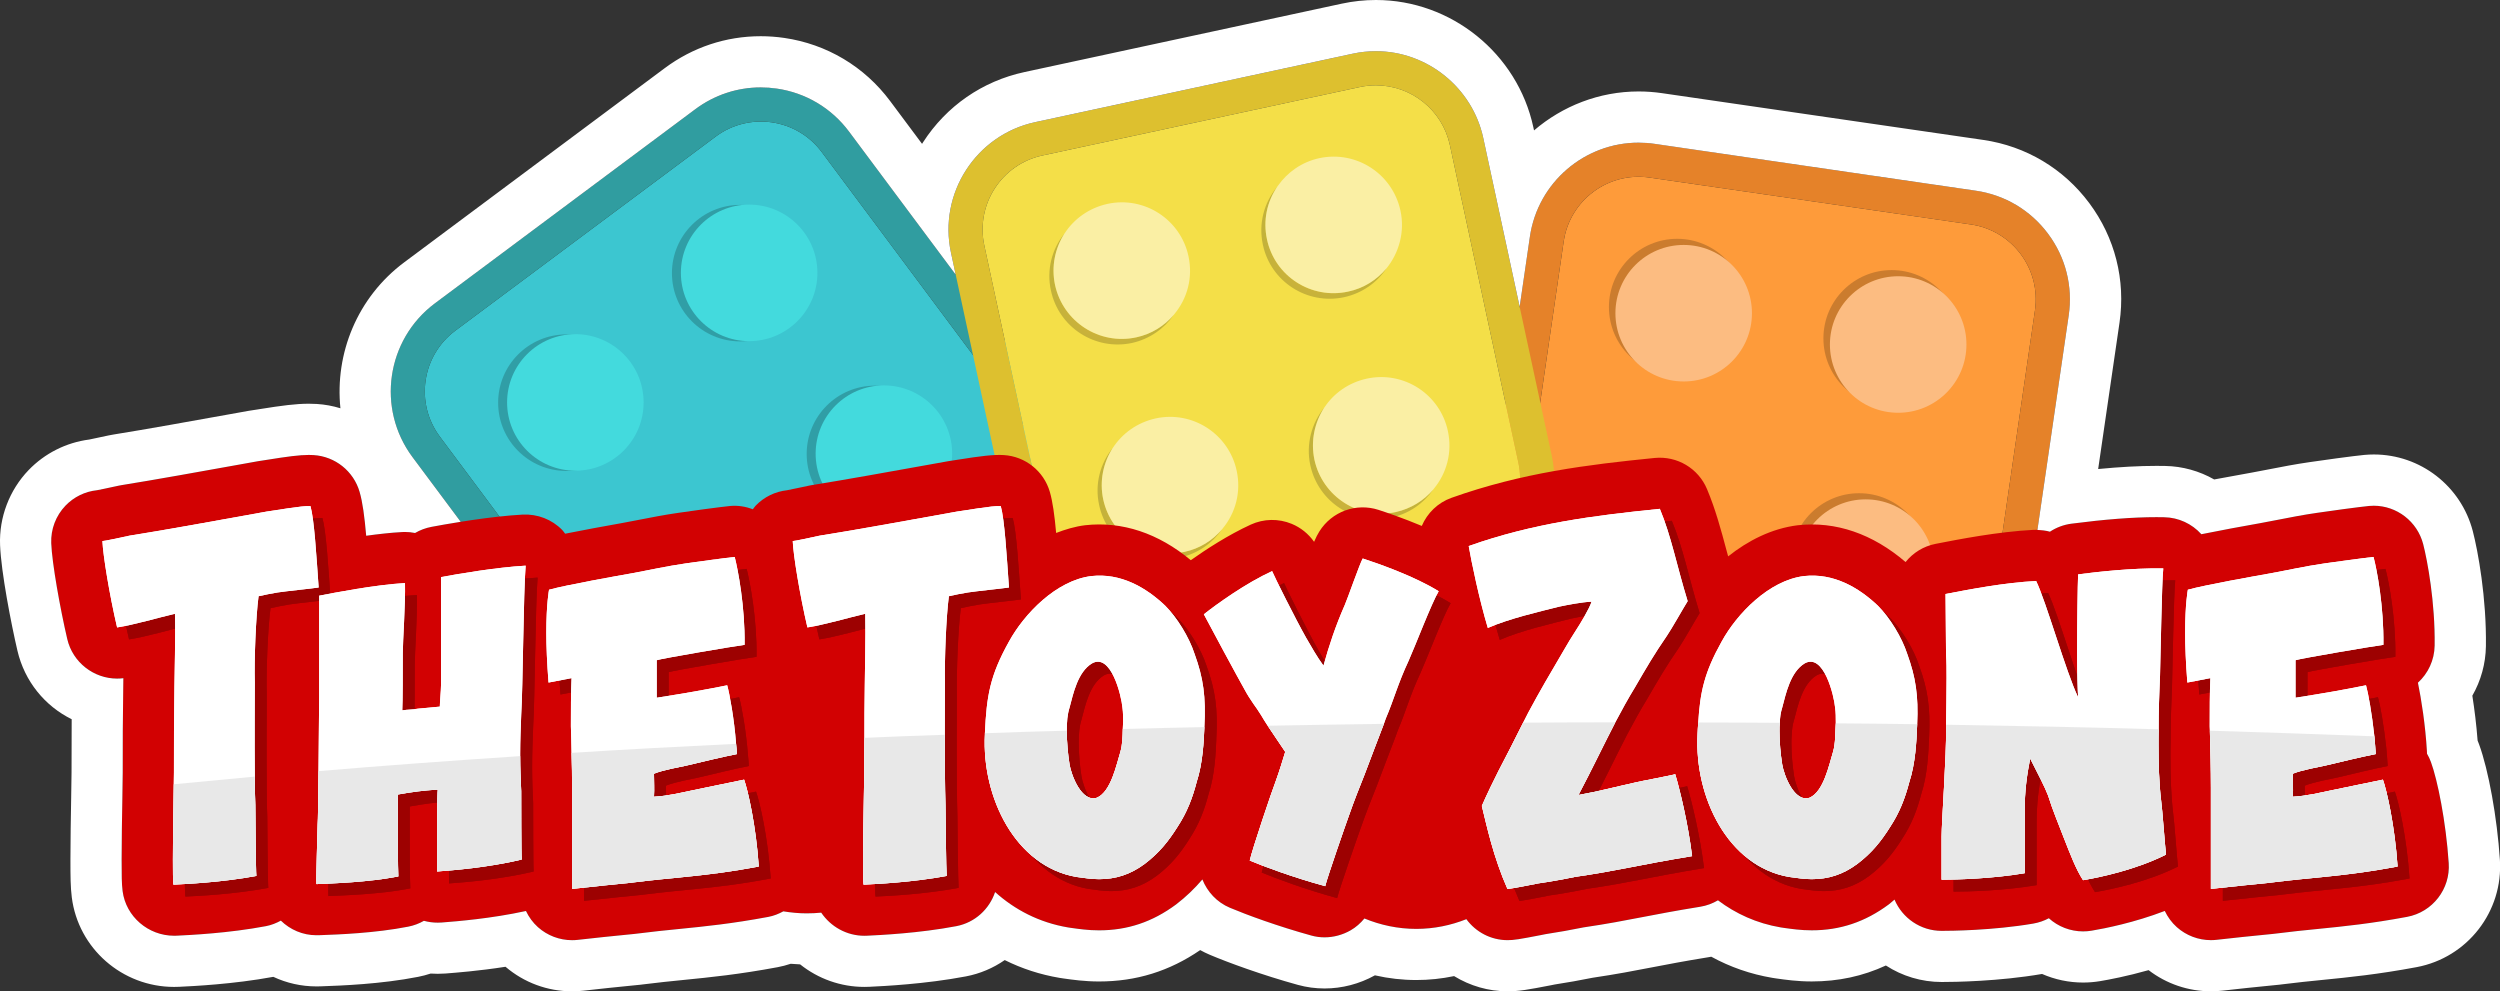
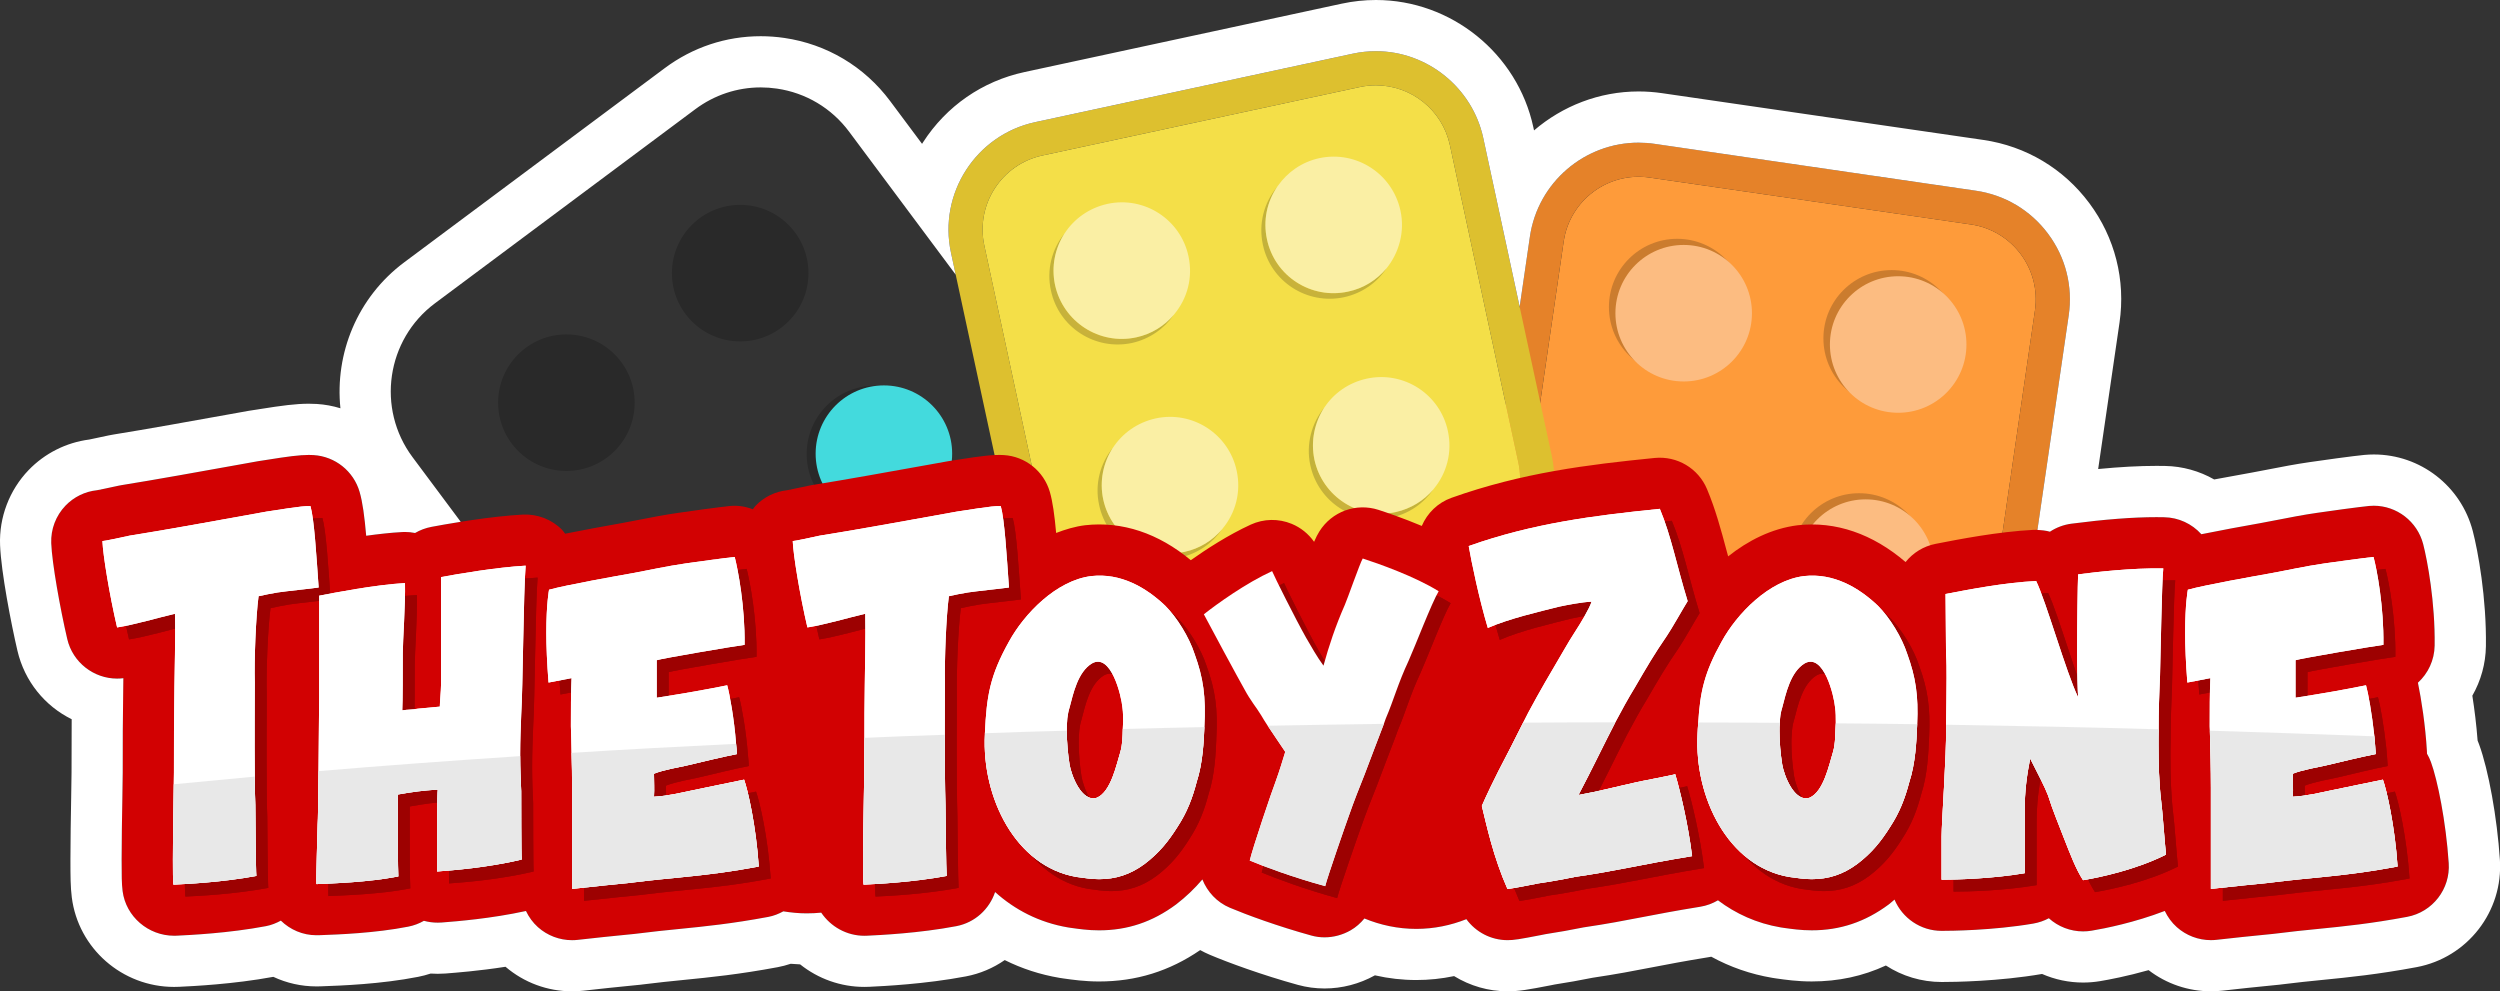
<svg xmlns="http://www.w3.org/2000/svg" version="1.1" id="Layer_1" x="0px" y="0px" viewBox="0 0 146.493 58.09" style="enable-background:new 0 0 146.493 58.09;" xml:space="preserve">
  <rect x="0" y="0" width="146.493" height="58.09" fill="#333333" stroke="none" />
  <style type="text/css"> .st0{fill:#3CC6D0;} .st1{fill:#309DA0;} .st2{opacity:0.2;} .st3{fill:#43DADD;} .st4{fill:#FE9B3A;} .st5{fill:#E58229;} .st6{fill:#FCBC81;} .st7{fill:#DDC02F;} .st8{fill:#F4DF48;} .st9{fill:url(#SVGID_1_);} .st10{opacity:0.5;} .st11{fill:#FFFFFF;} .st12{fill:url(#SVGID_2_);} .st13{fill:url(#SVGID_3_);} .st14{fill:url(#SVGID_4_);} .st15{fill:url(#SVGID_5_);} .st16{opacity:0.25;} .st17{fill:#E8E8E8;} </style>
  <g>
    <g>
-       <path class="st0" d="M59.522,24.166L48.151,8.91c-0.733-0.983-1.795-1.576-2.919-1.74s-2.312,0.101-3.295,0.834L26.681,19.375 c-1.966,1.466-2.372,4.248-0.906,6.214l11.371,15.256c0.733,0.983,1.795,1.576,2.919,1.74s2.312-0.101,3.295-0.834L58.616,30.38 C60.582,28.914,60.988,26.132,59.522,24.166z" />
-       <path class="st1" d="M45.232,7.17c1.125,0.164,2.186,0.757,2.919,1.74l11.371,15.256c1.466,1.966,1.06,4.748-0.907,6.214 L43.36,41.751c-0.983,0.733-2.17,0.998-3.295,0.834s-2.186-0.757-2.919-1.74L25.775,25.589c-1.466-1.966-1.06-4.748,0.907-6.214 L41.937,8.003C42.92,7.271,44.107,7.006,45.232,7.17 M45.52,5.191c-1.702-0.248-3.399,0.181-4.779,1.209L25.486,17.771 c-2.847,2.122-3.437,6.165-1.315,9.013L35.542,42.04c1.028,1.379,2.532,2.276,4.234,2.524c1.702,0.248,3.399-0.181,4.779-1.209 l15.256-11.371c2.847-2.122,3.437-6.166,1.315-9.013L49.754,7.715C48.726,6.335,47.223,5.439,45.52,5.191L45.52,5.191z" />
      <circle class="st2" cx="43.373" cy="16.005" r="4" />
-       <circle class="st3" cx="43.898" cy="15.99" r="4" />
      <circle class="st2" cx="51.269" cy="26.599" r="4" />
      <circle class="st3" cx="51.794" cy="26.584" r="4" />
      <circle class="st2" cx="33.189" cy="23.596" r="4" />
-       <circle class="st3" cx="33.714" cy="23.581" r="4" />
      <circle class="st2" cx="41.085" cy="34.19" r="4" />
      <circle class="st3" cx="41.61" cy="34.175" r="4" />
    </g>
    <g>
      <path class="st4" d="M116.496,37.016l2.747-18.828c0.177-1.213-0.155-2.384-0.834-3.295c-0.679-0.911-1.706-1.563-2.919-1.74 l-18.828-2.747c-2.427-0.354-4.681,1.326-5.035,3.753l-2.747,18.828c-0.177,1.213,0.155,2.384,0.834,3.295 c0.679,0.911,1.706,1.563,2.919,1.74l18.828,2.747C113.887,41.123,116.142,39.443,116.496,37.016z" />
      <path class="st5" d="M118.408,14.893c0.679,0.911,1.011,2.081,0.834,3.295l-2.747,18.828c-0.354,2.427-2.608,4.107-5.035,3.753 l-18.828-2.747c-1.213-0.177-2.24-0.829-2.919-1.74c-0.679-0.911-1.011-2.081-0.834-3.295l2.747-18.828 c0.354-2.427,2.608-4.107,5.035-3.753l18.828,2.747C116.703,13.33,117.729,13.982,118.408,14.893 M120.012,13.698 c-1.028-1.379-2.532-2.276-4.234-2.524L96.95,8.427c-3.514-0.513-6.79,1.929-7.303,5.443L86.9,32.699 c-0.248,1.702,0.181,3.399,1.209,4.779c1.028,1.379,2.532,2.276,4.234,2.524l18.828,2.747c3.514,0.513,6.79-1.929,7.303-5.443 l2.747-18.828C121.47,16.774,121.04,15.077,120.012,13.698L120.012,13.698z" />
      <circle class="st2" cx="110.847" cy="19.826" r="4" />
      <circle class="st6" cx="111.228" cy="20.187" r="4" />
      <circle class="st2" cx="108.939" cy="32.901" r="4" />
      <circle class="st6" cx="109.321" cy="33.261" r="4" />
      <circle class="st2" cx="98.278" cy="17.993" r="4" />
      <circle class="st6" cx="98.659" cy="18.353" r="4" />
      <circle class="st2" cx="96.37" cy="31.067" r="4" />
      <circle class="st6" cx="96.752" cy="31.428" r="4" />
    </g>
    <g>
      <g>
        <path class="st7" d="M80.624,5c2.047,0,3.887,1.423,4.336,3.505l4.01,18.6c0.517,2.397-1.007,4.76-3.405,5.277l-18.6,4.01 c-0.315,0.068-0.63,0.101-0.94,0.101c-2.047,0-3.888-1.424-4.336-3.506l-4.01-18.6c-0.517-2.397,1.007-4.76,3.405-5.277 l18.6-4.01C79.999,5.033,80.314,5,80.624,5 M80.624,3L80.624,3c-0.456,0-0.914,0.049-1.362,0.146l-18.6,4.01 c-3.472,0.748-5.687,4.182-4.938,7.653l4.01,18.6c0.635,2.946,3.281,5.084,6.291,5.084c0.456,0,0.914-0.049,1.362-0.146 l18.6-4.01c3.472-0.748,5.687-4.182,4.938-7.653l-4.01-18.6C86.28,5.138,83.634,3,80.624,3L80.624,3z" />
      </g>
      <path class="st8" d="M80.624,5c-0.31,0-0.625,0.033-0.94,0.101l-18.6,4.01c-2.397,0.517-3.922,2.879-3.405,5.277l4.01,18.6 c0.449,2.082,2.29,3.506,4.336,3.506c0.31,0,0.625-0.033,0.94-0.101l18.6-4.01c2.397-0.517,3.922-2.879,3.405-5.277l-4.01-18.6 C84.511,6.423,82.671,5,80.624,5z" />
      <g class="st2">
        <radialGradient id="SVGID_1_" cx="77.572" cy="14.232" r="3.473" gradientUnits="userSpaceOnUse">
          <stop offset="0" style="stop-color:#D20102" />
          <stop offset="1" style="stop-color:#000000" />
        </radialGradient>
        <path class="st9" d="M81.232,15.737c-0.55,0.83-1.42,1.45-2.48,1.68c-2.16,0.46-4.29-0.91-4.75-3.07 c-0.27-1.25,0.07-2.48,0.83-3.39c-0.59,0.87-0.83,1.96-0.59,3.07c0.46,2.16,2.59,3.53,4.75,3.06 C79.902,16.897,80.672,16.407,81.232,15.737z" />
      </g>
      <g class="st10">
        <path class="st11" d="M81.242,15.727l-0.01,0.01c-0.56,0.67-1.33,1.16-2.24,1.35c-2.16,0.47-4.29-0.9-4.75-3.06 c-0.24-1.11,0-2.2,0.59-3.07c0.02-0.03,0.03-0.05,0.05-0.07c0.56-0.8,1.41-1.4,2.43-1.62c2.16-0.46,4.28,0.91,4.75,3.07 C82.332,13.577,81.982,14.817,81.242,15.727z" />
      </g>
      <g class="st2">
        <radialGradient id="SVGID_2_" cx="80.337" cy="27.148" r="3.463" gradientUnits="userSpaceOnUse">
          <stop offset="0" style="stop-color:#D20102" />
          <stop offset="1" style="stop-color:#000000" />
        </radialGradient>
        <path class="st12" d="M83.982,28.687c-0.56,0.81-1.42,1.42-2.45,1.64c-2.16,0.47-4.28-0.9-4.75-3.06 c-0.27-1.24,0.08-2.48,0.82-3.39c-0.57,0.87-0.81,1.96-0.58,3.06c0.47,2.16,2.6,3.54,4.76,3.07 C82.672,29.807,83.432,29.337,83.982,28.687z" />
      </g>
      <g class="st10">
        <path class="st11" d="M84.012,28.647c-0.01,0.01-0.02,0.03-0.03,0.04c-0.55,0.65-1.31,1.12-2.2,1.32 c-2.16,0.47-4.29-0.91-4.76-3.07c-0.23-1.1,0.01-2.19,0.58-3.06l0.01-0.01c0.55-0.83,1.42-1.45,2.48-1.68 c2.16-0.47,4.29,0.91,4.75,3.07C85.112,26.507,84.772,27.737,84.012,28.647z" />
      </g>
      <g class="st2">
        <radialGradient id="SVGID_3_" cx="65.136" cy="16.937" r="3.454" gradientUnits="userSpaceOnUse">
          <stop offset="0" style="stop-color:#D20102" />
          <stop offset="1" style="stop-color:#000000" />
        </radialGradient>
        <path class="st13" d="M68.782,18.447c-0.56,0.81-1.42,1.42-2.45,1.65c-2.16,0.46-4.29-0.91-4.75-3.07 c-0.27-1.22,0.06-2.44,0.79-3.34c-0.55,0.86-0.78,1.93-0.55,3.01c0.47,2.16,2.6,3.54,4.76,3.07 C67.472,19.577,68.232,19.097,68.782,18.447z" />
      </g>
      <g class="st10">
        <path class="st11" d="M68.812,18.407c-0.01,0.02-0.02,0.03-0.03,0.04c-0.55,0.65-1.31,1.13-2.2,1.32 c-2.16,0.47-4.29-0.91-4.76-3.07c-0.23-1.08,0-2.15,0.55-3.01c0,0,0-0.01,0.01-0.01c0.55-0.85,1.43-1.49,2.51-1.73 c2.16-0.47,4.29,0.91,4.75,3.07C69.912,16.267,69.572,17.497,68.812,18.407z" />
      </g>
      <g class="st2">
        <radialGradient id="SVGID_4_" cx="67.96" cy="29.507" r="3.454" gradientUnits="userSpaceOnUse">
          <stop offset="0" style="stop-color:#D20102" />
          <stop offset="1" style="stop-color:#000000" />
        </radialGradient>
        <path class="st14" d="M71.607,31.018c-0.56,0.81-1.42,1.42-2.45,1.65c-2.16,0.46-4.29-0.91-4.75-3.07 c-0.27-1.22,0.06-2.44,0.79-3.34c-0.55,0.86-0.78,1.93-0.55,3.01c0.47,2.16,2.6,3.54,4.76,3.07 C70.297,32.148,71.057,31.668,71.607,31.018z" />
      </g>
      <g class="st10">
        <path class="st11" d="M71.637,30.978c-0.01,0.02-0.02,0.03-0.03,0.04c-0.55,0.65-1.31,1.13-2.2,1.32 c-2.16,0.47-4.29-0.91-4.76-3.07c-0.23-1.08,0-2.15,0.55-3.01c0,0,0-0.01,0.01-0.01c0.55-0.85,1.43-1.49,2.51-1.73 c2.16-0.47,4.29,0.91,4.75,3.07C72.737,28.838,72.397,30.068,71.637,30.978z" />
      </g>
    </g>
    <g>
      <g>
        <radialGradient id="SVGID_5_" cx="73.247" cy="40.873" r="50.679" gradientUnits="userSpaceOnUse">
          <stop offset="0" style="stop-color:#D20102" />
          <stop offset="1" style="stop-color:#D20102" />
        </radialGradient>
        <path class="st15" d="M142.445,44.654c-0.063-0.172-0.141-0.336-0.231-0.489c0-0.05-0.002-0.101-0.005-0.151 c-0.086-1.491-0.326-3.043-0.527-4.009c0.596-0.542,0.968-1.319,0.98-2.176c0.035-2.525-0.425-4.995-0.673-5.949 c-0.37-1.42-1.718-2.369-3.172-2.232c-0.464,0.042-2.694,0.344-3.036,0.402c-0.793,0.113-1.601,0.27-2.334,0.414 c-0.333,0.065-0.648,0.127-0.97,0.185c-1.058,0.189-2.385,0.43-3.484,0.655c-0.556-0.618-1.343-0.981-2.177-0.995 c-1.489-0.032-3.272,0.098-5.428,0.376c-0.466,0.06-0.896,0.226-1.268,0.471c-0.31-0.087-0.639-0.125-0.967-0.108 c-2.089,0.108-4.369,0.554-5.731,0.82c-0.716,0.14-1.329,0.53-1.76,1.066c-1.927-1.651-4.091-2.405-6.325-2.155 c-1.535,0.192-2.91,0.903-4.072,1.823c-0.029-0.107-0.06-0.219-0.088-0.324c-0.334-1.246-0.648-2.423-1.151-3.619 c-0.51-1.214-1.744-1.951-3.064-1.824c-3.918,0.392-7.777,0.865-11.906,2.335c-0.811,0.289-1.423,0.901-1.743,1.648 c-1.112-0.465-2.117-0.806-2.539-0.942c-1.311-0.422-2.733,0.1-3.462,1.264c-0.103,0.164-0.193,0.339-0.31,0.609 c-0.325-0.465-0.779-0.833-1.313-1.054c-0.771-0.318-1.639-0.302-2.396,0.045c-1.324,0.607-2.623,1.454-3.515,2.086 c-1.896-1.577-4.014-2.293-6.201-2.048c-0.59,0.074-1.148,0.244-1.69,0.452c-0.095-1.049-0.203-1.833-0.37-2.409 c-0.354-1.215-1.433-2.077-2.695-2.155c-0.602-0.037-1.35,0.056-2.688,0.27c-0.19,0.03-0.352,0.057-0.454,0.07 c-0.045,0.006-0.089,0.013-0.133,0.021l-1.212,0.218c-1.93,0.348-4.847,0.874-6.766,1.181c-0.048,0.008-0.096,0.017-0.144,0.027 l-0.412,0.088c-0.339,0.072-0.692,0.15-0.889,0.185c-0.699,0.075-1.353,0.393-1.845,0.905c-0.063,0.065-0.109,0.141-0.165,0.211 c-0.415-0.159-0.865-0.236-1.331-0.193c-0.464,0.042-2.694,0.344-3.036,0.402c-0.793,0.113-1.601,0.27-2.334,0.414 c-0.333,0.065-0.648,0.127-0.97,0.185c-1.009,0.18-2.261,0.408-3.328,0.623c-0.058-0.072-0.106-0.151-0.171-0.218 c-0.605-0.621-1.45-0.944-2.315-0.902c-1.869,0.104-4.151,0.495-5.346,0.719c-0.348,0.065-0.673,0.189-0.965,0.36 c-0.247-0.05-0.5-0.069-0.758-0.055c-0.666,0.036-1.396,0.119-2.106,0.217c-0.099-1.135-0.21-1.968-0.387-2.575 c-0.355-1.213-1.433-2.074-2.694-2.152c-0.607-0.04-1.352,0.057-2.687,0.27c-0.19,0.03-0.352,0.057-0.454,0.07 c-0.045,0.006-0.089,0.013-0.133,0.021l-1.235,0.222c-1.924,0.347-4.831,0.871-6.742,1.177c-0.048,0.008-0.096,0.017-0.143,0.026 l-0.427,0.091c-0.335,0.072-0.682,0.148-0.876,0.182c-0.697,0.075-1.351,0.393-1.842,0.903c-0.565,0.588-0.867,1.381-0.836,2.197 c0.046,1.178,0.523,3.834,0.939,5.619c0.349,1.499,1.786,2.483,3.287,2.297c-0.003,0.196-0.005,0.339-0.005,0.397 c-0.032,2.003-0.032,3.392-0.032,5.136c0,0.265-0.01,0.817-0.021,1.49c-0.019,1.107-0.043,2.528-0.043,3.598 c0,0.922,0.003,1.424,0.056,1.847c0.189,1.506,1.513,2.623,3.019,2.623c0.047,0,0.095-0.001,0.143-0.003 c0.757-0.036,3.058-0.144,5.24-0.559c0.316-0.06,0.604-0.177,0.872-0.324c0.543,0.529,1.279,0.856,2.086,0.856 c0.037,0,0.073,0,0.109-0.002l0.104-0.003c1.041-0.037,3.208-0.114,5.167-0.499c0.33-0.065,0.638-0.182,0.916-0.342 c0.336,0.092,0.688,0.125,1.038,0.1c0.885-0.068,2.877-0.227,4.942-0.675c0.17,0.355,0.403,0.68,0.703,0.948 c0.553,0.494,1.265,0.762,1.998,0.762c0.112,0,0.226-0.006,0.338-0.019c1.206-0.137,1.919-0.208,2.565-0.272l0.764-0.077 c0.024-0.003,0.049-0.005,0.073-0.009c0.929-0.119,1.741-0.2,2.531-0.279c1.522-0.152,3.097-0.31,5.225-0.708 c0.319-0.06,0.612-0.177,0.883-0.326c0.446,0.072,0.902,0.118,1.37,0.118c0.287,0,0.571-0.015,0.851-0.042 c0.553,0.82,1.491,1.355,2.527,1.355c0.047,0,0.095-0.001,0.143-0.003c0.757-0.036,3.059-0.144,5.242-0.559 c1.103-0.21,1.943-1.004,2.277-2.001c1.153,1.04,2.58,1.787,4.276,2.075c0.025,0.004,0.136,0.021,0.161,0.024 c0.478,0.068,1.02,0.146,1.653,0.146c1.66,0,3.124-0.486,4.516-1.518c0.58-0.446,1.077-0.925,1.54-1.465 c0.288,0.724,0.847,1.335,1.609,1.658c0.979,0.414,2.819,1.09,4.787,1.633c0.25,0.069,0.506,0.102,0.762,0.102 c0.53,0,1.059-0.143,1.525-0.409c0.313-0.178,0.583-0.42,0.812-0.696c0.943,0.389,1.967,0.61,3.041,0.61 c1.034,0,2.019-0.207,2.932-0.569c0.557,0.759,1.444,1.229,2.412,1.229c0.365,0,0.662-0.045,1.987-0.303l0.249-0.05 c0.672-0.101,1.57-0.26,2.225-0.396c1.397-0.207,2.387-0.397,3.432-0.599c0.929-0.179,1.937-0.374,3.401-0.61 c0.378-0.061,0.725-0.194,1.037-0.377c1.038,0.784,2.262,1.349,3.679,1.589c0.025,0.004,0.136,0.021,0.161,0.024 c0.478,0.068,1.02,0.146,1.653,0.146c1.66,0,3.124-0.486,4.516-1.518c0.119-0.091,0.224-0.189,0.336-0.283 c0.455,1.077,1.521,1.833,2.764,1.833c0.482,0,3.01-0.021,5.373-0.428c0.324-0.056,0.629-0.163,0.906-0.312 c0.548,0.494,1.264,0.771,2.007,0.771c0.164,0,0.329-0.013,0.495-0.041c0.779-0.13,2.517-0.476,4.292-1.158 c0.17,0.356,0.403,0.681,0.704,0.949c0.553,0.494,1.265,0.762,1.998,0.762c0.112,0,0.226-0.006,0.338-0.019 c1.206-0.137,1.919-0.208,2.565-0.272l0.764-0.077c0.024-0.003,0.049-0.005,0.073-0.009c0.929-0.119,1.741-0.2,2.531-0.279 c1.522-0.152,3.097-0.31,5.225-0.708c1.493-0.28,2.542-1.632,2.44-3.148C143.323,48.126,142.827,45.695,142.445,44.654z M5.718,28.72c0.104-0.012,0.187-0.013,0.243-0.013c0.015,0,0.028,0,0.039,0C5.905,28.707,5.812,28.711,5.718,28.72z M46.407,28.707c0.015,0,0.028,0,0.039,0c-0.095,0-0.188,0.004-0.282,0.013C46.268,28.708,46.351,28.707,46.407,28.707z" />
      </g>
    </g>
    <g>
      <g class="st16">
        <path d="M18.892,30.356c-0.51-0.03-2.08,0.26-2.56,0.32c-1.79,0.32-5.63,1.03-8.03,1.41c-0.61,0.13-1.47,0.32-1.6,0.32 c0.03,0.8,0.41,3.14,0.86,5.06c1.03-0.16,2.43-0.58,3.39-0.8c0.04,1.24-0.03,3.74-0.03,4.22c-0.03,1.98-0.03,3.36-0.03,5.09 c0,0.15,0,0.38-0.01,0.68c-0.01,1.1-0.05,3.05-0.05,4.41c0,0.67,0,1.21,0.03,1.47c0.67-0.03,2.85-0.13,4.86-0.51 c-0.03-0.2-0.06-3.91-0.06-4.16c-0.02-0.43-0.03-1.01-0.03-1.66c-0.02-2.1,0-4.9,0-5.51c-0.04-1.31,0.06-3.87,0.22-5.06 c0.42-0.09,0.74-0.16,1.12-0.22c0.45-0.07,2.02-0.23,2.4-0.29C19.242,33.266,19.112,31.126,18.892,30.356z" />
        <path d="M31.182,45.006v-0.15c0-0.74,0.03-1.47,0.06-2.27c0.1-1.6,0.13-7.17,0.26-8.74c-1.73,0.1-3.94,0.48-4.96,0.67v6.34 c0,0.29-0.07,1.02-0.07,1.25c-0.54,0.06-0.7,0.06-1.28,0.12c-0.35,0.07-0.57,0.04-0.92,0.1c0.03-0.45,0.03-2.46,0.03-3.36 c0-0.67,0.16-2.88,0.13-4.1c-1.76,0.1-4.2,0.58-5.03,0.74v5.98c0,0.52-0.02,2.51-0.04,4.3c-0.01,1.54-0.03,2.94-0.05,3.13 c0,0.35-0.1,3.13-0.07,3.49c0.9-0.04,3.01-0.1,4.8-0.45c-0.03-0.58-0.03-2.34-0.03-3.62v-1.18c0.9-0.16,1.44-0.23,2.34-0.29 c-0.04,0.35-0.04,2.37-0.04,3.68v1.12c0.84-0.06,2.95-0.22,4.96-0.7c-0.03-0.2-0.03-3.75-0.03-4 C31.212,46.406,31.182,45.726,31.182,45.006z" />
        <path d="M44.302,46.386l-2.95,0.61c-0.76,0.16-1.53,0.35-2.33,0.39c0.03-0.52,0-0.77,0-1.35c0.54-0.22,1.47-0.38,1.92-0.48 c0.67-0.16,2.11-0.51,2.94-0.67c-0.01-0.2-0.03-0.4-0.05-0.6c-0.11-1.47-0.38-2.93-0.52-3.43c-1.44,0.29-2.37,0.45-4.13,0.73 v-2.2c0.29-0.1,4.64-0.84,5.15-0.9c0.03-2.24-0.39-4.41-0.58-5.15c-0.35,0.03-2.49,0.32-2.88,0.38 c-1.12,0.16-2.27,0.42-3.16,0.58c-0.9,0.16-3.78,0.67-4.84,0.96c0,0-0.16,0.8-0.16,2.53c0,0.76,0.04,1.76,0.13,2.91l1.35-0.26 c-0.04,0.83-0.04,1.95-0.04,2.82c0.02,0.51,0.03,1.04,0.04,1.56c0.02,0.69,0.03,1.38,0.03,2.05v5.92 c1.69-0.19,2.43-0.25,3.36-0.35c2.75-0.35,4.51-0.38,7.58-0.96C45.002,49.076,44.522,46.996,44.302,46.386z" />
        <path d="M59.342,30.356c-0.52-0.03-2.08,0.26-2.56,0.32c-1.8,0.32-5.63,1.03-8.04,1.41c-0.6,0.13-1.47,0.32-1.59,0.32 c0.03,0.8,0.41,3.14,0.86,5.06c1.02-0.16,2.43-0.58,3.39-0.8c0.03,1.24-0.03,3.74-0.03,4.22c-0.02,1.16-0.02,2.11-0.02,3.05 c-0.01,0.66-0.01,1.32-0.01,2.04c0,0.7-0.07,3.36-0.07,5.09c0,0.67,0,1.21,0.03,1.47c0.68-0.03,2.85-0.13,4.87-0.51 c-0.03-0.2-0.07-3.91-0.07-4.16c-0.03-0.94-0.04-2.61-0.04-4.11c0-1.4,0.01-2.67,0.01-3.06c-0.03-1.31,0.07-3.87,0.23-5.06 c0.41-0.09,0.73-0.16,1.12-0.22c0.44-0.07,2.01-0.23,2.4-0.29C59.692,33.266,59.562,31.126,59.342,30.356z" />
        <path d="M70.702,39.026c-0.32-0.99-1.03-2.14-1.73-2.84c-1.12-1.06-2.59-1.92-4.32-1.73c-2.05,0.25-3.94,2.21-4.83,3.84 c-1.11,1.99-1.31,3.17-1.41,5.37v0.07c-0.19,3.68,1.79,7.74,5.37,8.35c0.45,0.06,0.87,0.13,1.32,0.13c0.96,0,1.82-0.26,2.68-0.9 c0.84-0.64,1.38-1.31,1.92-2.17c0.55-0.84,0.87-1.67,1.12-2.63c0.36-1.09,0.42-2.43,0.45-3.17v-0.04 C71.372,41.536,71.212,40.426,70.702,39.026z M66.352,44.756c-0.23,0.74-0.55,2.34-1.38,2.69c-0.9,0.29-1.5-1.34-1.6-1.95 c-0.1-0.64-0.16-1.31-0.16-1.95v-0.03c0-0.51,0.03-0.94,0.16-1.35c0.22-0.83,0.48-2.08,1.31-2.59c1.12-0.64,1.73,1.89,1.79,2.59 c0.04,0.29,0.04,0.58,0.04,0.83c-0.01,0.14-0.01,0.28-0.02,0.42C66.482,43.876,66.472,44.336,66.352,44.756z" />
        <path d="M80.552,33.426c-0.16,0.26-0.92,2.44-1.05,2.72c-0.55,1.25-0.93,2.4-1.25,3.56c-0.38-0.52-0.7-1.09-1.02-1.64 c-0.58-1.02-1.89-3.64-1.99-3.9c-1.53,0.7-3.23,1.92-4,2.53c0.23,0.45,2.11,3.93,2.37,4.38c0.38,0.71,0.7,1.06,0.99,1.54 c0.13,0.22,0.25,0.42,0.38,0.61c0.32,0.49,0.64,0.94,1.03,1.53c-0.19,0.61-0.32,1.06-0.54,1.67c-0.26,0.67-1.38,4-1.54,4.7 c0.83,0.35,2.56,0.99,4.42,1.5c0.12-0.51,1.21-3.64,1.4-4.16c0.29-0.83,0.58-1.56,0.9-2.36c0.31-0.84,0.79-2.06,1.14-2.99 c0.04-0.11,0.07-0.21,0.11-0.31c0.48-1.12,0.7-2.02,1.34-3.39c0.35-0.77,1.35-3.39,1.76-4.07 C83.632,34.486,81.452,33.716,80.552,33.426z" />
        <path d="M98.862,46.066c-0.04,0.04-2.24,0.45-2.31,0.48c-1.18,0.26-2.14,0.52-3.36,0.74c0.79-1.49,1.45-2.89,2.16-4.26 c0.37-0.7,0.75-1.39,1.17-2.08c0.67-1.15,1.09-1.88,1.86-3c0.25-0.36,0.99-1.67,1.21-2.02c-0.64-2.08-0.96-3.81-1.63-5.41 c-3.84,0.39-7.42,0.84-11.2,2.18c0.16,0.93,0.61,3.1,1.12,4.8c1.25-0.55,3.04-0.96,4.19-1.25c0.48-0.1,1.28-0.26,1.89-0.29 c-0.13,0.42-0.7,1.35-0.93,1.7c-0.25,0.38-0.48,0.77-0.7,1.15c-0.83,1.41-1.41,2.4-2.08,3.65c-0.1,0.2-0.2,0.4-0.3,0.59 c-0.47,0.94-0.93,1.85-1.43,2.8c-0.22,0.42-0.74,1.5-0.99,2.08c0.29,1.18,0.67,2.98,1.5,4.86c0.2,0,1.6-0.28,1.79-0.32 c0.64-0.09,1.54-0.25,2.15-0.38c2.62-0.38,3.71-0.7,6.88-1.22C99.622,48.986,99.142,46.996,98.862,46.066z" />
        <path d="M112.462,39.026c-0.32-0.99-1.03-2.14-1.73-2.84c-1.12-1.06-2.59-1.92-4.32-1.73c-2.05,0.25-3.94,2.21-4.83,3.84 c-1,1.79-1.26,2.93-1.37,4.74c-0.02,0.22-0.03,0.46-0.04,0.7c-0.19,3.68,1.79,7.74,5.37,8.35c0.45,0.06,0.87,0.13,1.32,0.13 c0.96,0,1.82-0.26,2.68-0.9c0.84-0.64,1.38-1.31,1.92-2.17c0.55-0.84,0.87-1.67,1.12-2.63c0.36-1.09,0.42-2.43,0.45-3.17 c0-0.07,0.01-0.14,0.01-0.21C113.122,41.466,112.952,40.376,112.462,39.026z M108.112,44.756c-0.23,0.74-0.55,2.34-1.38,2.69 c-0.9,0.29-1.5-1.34-1.6-1.95c-0.1-0.64-0.16-1.31-0.16-1.95c0-0.17,0-0.33,0.02-0.49c0.01-0.32,0.05-0.61,0.14-0.89 c0.22-0.83,0.48-2.08,1.31-2.59c1.12-0.64,1.73,1.89,1.79,2.59c0.04,0.29,0.04,0.58,0.04,0.83v0.09 C108.232,43.666,108.262,44.246,108.112,44.756z" />
        <path d="M127.342,47.666c-0.13-1.08-0.16-2.24-0.16-3.32c0-0.31,0-0.61,0.01-0.91c0-1.06,0.03-2.09,0.08-3.16 c0.03-0.86,0.1-5.41,0.19-6.27c-1.88-0.03-4,0.22-4.99,0.35c-0.03,0.64-0.06,2.79-0.06,4.58c0,1.18,0.03,2.24,0.06,2.62 c-0.7-1.44-1.89-5.66-2.46-6.81c-1.86,0.09-4,0.51-5.31,0.76c0,0.16,0.03,3.33,0.03,3.52c0.03,0.45,0.03,0.9,0.03,1.41 c0,0.93-0.02,1.89-0.03,2.73v0.28c0.03,1.47-0.26,5.41-0.26,6.27v2.53c0.9,0,3.01-0.06,4.87-0.38v-3.72c0-1.05,0.12-2.01,0.32-3 c0.54,1.08,0.83,1.6,1.05,2.17c0.29,0.93,0.64,1.73,0.93,2.5c0.35,0.89,0.7,1.82,1.12,2.46c0.96-0.16,3.1-0.61,4.86-1.5 C127.562,50.266,127.402,48.056,127.342,47.666z" />
        <path d="M140.332,46.386l-2.95,0.61c-0.76,0.16-1.53,0.35-2.33,0.39c0.03-0.52,0-0.77,0-1.35c0.54-0.22,1.47-0.38,1.92-0.48 c0.67-0.16,2.11-0.51,2.94-0.67c-0.02-0.34-0.05-0.69-0.08-1.04c-0.14-1.31-0.36-2.54-0.49-2.99c-1.44,0.29-2.37,0.45-4.13,0.73 v-2.2c0.29-0.1,4.64-0.84,5.15-0.9c0.03-2.24-0.38-4.41-0.58-5.15c-0.35,0.03-2.49,0.32-2.88,0.38 c-1.12,0.16-2.27,0.42-3.16,0.58c-0.9,0.16-3.78,0.67-4.84,0.96c0,0-0.16,0.8-0.16,2.53c0,0.76,0.04,1.76,0.13,2.91l1.35-0.26 c-0.04,0.83-0.04,1.95-0.04,2.82c0,0.09,0.01,0.17,0.01,0.26c0.03,1.1,0.06,2.26,0.06,3.35v5.92c1.69-0.19,2.43-0.25,3.36-0.35 c2.75-0.35,4.51-0.38,7.58-0.96C141.032,49.076,140.552,46.996,140.332,46.386z" />
        <path d="M18.892,30.356c-0.51-0.03-2.08,0.26-2.56,0.32c-1.79,0.32-5.63,1.03-8.03,1.41c-0.61,0.13-1.47,0.32-1.6,0.32 c0.03,0.8,0.41,3.14,0.86,5.06c1.03-0.16,2.43-0.58,3.39-0.8c0.04,1.24-0.03,3.74-0.03,4.22c-0.03,1.98-0.03,3.36-0.03,5.09 c0,0.15,0,0.38-0.01,0.68c-0.01,1.1-0.05,3.05-0.05,4.41c0,0.67,0,1.21,0.03,1.47c0.67-0.03,2.85-0.13,4.86-0.51 c-0.03-0.2-0.06-3.91-0.06-4.16c-0.02-0.43-0.03-1.01-0.03-1.66c-0.02-2.1,0-4.9,0-5.51c-0.04-1.31,0.06-3.87,0.22-5.06 c0.42-0.09,0.74-0.16,1.12-0.22c0.45-0.07,2.02-0.23,2.4-0.29C19.242,33.266,19.112,31.126,18.892,30.356z" />
        <path d="M31.182,45.006v-0.15c0-0.74,0.03-1.47,0.06-2.27c0.1-1.6,0.13-7.17,0.26-8.74c-1.73,0.1-3.94,0.48-4.96,0.67v6.34 c0,0.29-0.07,1.02-0.07,1.25c-0.54,0.06-0.7,0.06-1.28,0.12c-0.35,0.07-0.57,0.04-0.92,0.1c0.03-0.45,0.03-2.46,0.03-3.36 c0-0.67,0.16-2.88,0.13-4.1c-1.76,0.1-4.2,0.58-5.03,0.74v5.98c0,0.52-0.02,2.51-0.04,4.3c-0.01,1.54-0.03,2.94-0.05,3.13 c0,0.35-0.1,3.13-0.07,3.49c0.9-0.04,3.01-0.1,4.8-0.45c-0.03-0.58-0.03-2.34-0.03-3.62v-1.18c0.9-0.16,1.44-0.23,2.34-0.29 c-0.04,0.35-0.04,2.37-0.04,3.68v1.12c0.84-0.06,2.95-0.22,4.96-0.7c-0.03-0.2-0.03-3.75-0.03-4 C31.212,46.406,31.182,45.726,31.182,45.006z" />
        <path d="M44.302,46.386l-2.95,0.61c-0.76,0.16-1.53,0.35-2.33,0.39c0.03-0.52,0-0.77,0-1.35c0.54-0.22,1.47-0.38,1.92-0.48 c0.67-0.16,2.11-0.51,2.94-0.67c-0.01-0.2-0.03-0.4-0.05-0.6c-0.11-1.47-0.38-2.93-0.52-3.43c-1.44,0.29-2.37,0.45-4.13,0.73 v-2.2c0.29-0.1,4.64-0.84,5.15-0.9c0.03-2.24-0.39-4.41-0.58-5.15c-0.35,0.03-2.49,0.32-2.88,0.38 c-1.12,0.16-2.27,0.42-3.16,0.58c-0.9,0.16-3.78,0.67-4.84,0.96c0,0-0.16,0.8-0.16,2.53c0,0.76,0.04,1.76,0.13,2.91l1.35-0.26 c-0.04,0.83-0.04,1.95-0.04,2.82c0.02,0.51,0.03,1.04,0.04,1.56c0.02,0.69,0.03,1.38,0.03,2.05v5.92 c1.69-0.19,2.43-0.25,3.36-0.35c2.75-0.35,4.51-0.38,7.58-0.96C45.002,49.076,44.522,46.996,44.302,46.386z" />
        <path d="M59.342,30.356c-0.52-0.03-2.08,0.26-2.56,0.32c-1.8,0.32-5.63,1.03-8.04,1.41c-0.6,0.13-1.47,0.32-1.59,0.32 c0.03,0.8,0.41,3.14,0.86,5.06c1.02-0.16,2.43-0.58,3.39-0.8c0.03,1.24-0.03,3.74-0.03,4.22c-0.02,1.16-0.02,2.11-0.02,3.05 c-0.01,0.66-0.01,1.32-0.01,2.04c0,0.7-0.07,3.36-0.07,5.09c0,0.67,0,1.21,0.03,1.47c0.68-0.03,2.85-0.13,4.87-0.51 c-0.03-0.2-0.07-3.91-0.07-4.16c-0.03-0.94-0.04-2.61-0.04-4.11c0-1.4,0.01-2.67,0.01-3.06c-0.03-1.31,0.07-3.87,0.23-5.06 c0.41-0.09,0.73-0.16,1.12-0.22c0.44-0.07,2.01-0.23,2.4-0.29C59.692,33.266,59.562,31.126,59.342,30.356z" />
        <path d="M70.702,39.026c-0.32-0.99-1.03-2.14-1.73-2.84c-1.12-1.06-2.59-1.92-4.32-1.73c-2.05,0.25-3.94,2.21-4.83,3.84 c-1.11,1.99-1.31,3.17-1.41,5.37v0.07c-0.19,3.68,1.79,7.74,5.37,8.35c0.45,0.06,0.87,0.13,1.32,0.13c0.96,0,1.82-0.26,2.68-0.9 c0.84-0.64,1.38-1.31,1.92-2.17c0.55-0.84,0.87-1.67,1.12-2.63c0.36-1.09,0.42-2.43,0.45-3.17v-0.04 C71.372,41.536,71.212,40.426,70.702,39.026z M66.352,44.756c-0.23,0.74-0.55,2.34-1.38,2.69c-0.9,0.29-1.5-1.34-1.6-1.95 c-0.1-0.64-0.16-1.31-0.16-1.95v-0.03c0-0.51,0.03-0.94,0.16-1.35c0.22-0.83,0.48-2.08,1.31-2.59c1.12-0.64,1.73,1.89,1.79,2.59 c0.04,0.29,0.04,0.58,0.04,0.83c-0.01,0.14-0.01,0.28-0.02,0.42C66.482,43.876,66.472,44.336,66.352,44.756z" />
        <path d="M80.552,33.426c-0.16,0.26-0.92,2.44-1.05,2.72c-0.55,1.25-0.93,2.4-1.25,3.56c-0.38-0.52-0.7-1.09-1.02-1.64 c-0.58-1.02-1.89-3.64-1.99-3.9c-1.53,0.7-3.23,1.92-4,2.53c0.23,0.45,2.11,3.93,2.37,4.38c0.38,0.71,0.7,1.06,0.99,1.54 c0.13,0.22,0.25,0.42,0.38,0.61c0.32,0.49,0.64,0.94,1.03,1.53c-0.19,0.61-0.32,1.06-0.54,1.67c-0.26,0.67-1.38,4-1.54,4.7 c0.83,0.35,2.56,0.99,4.42,1.5c0.12-0.51,1.21-3.64,1.4-4.16c0.29-0.83,0.58-1.56,0.9-2.36c0.31-0.84,0.79-2.06,1.14-2.99 c0.04-0.11,0.07-0.21,0.11-0.31c0.48-1.12,0.7-2.02,1.34-3.39c0.35-0.77,1.35-3.39,1.76-4.07 C83.632,34.486,81.452,33.716,80.552,33.426z" />
        <path d="M98.862,46.066c-0.04,0.04-2.24,0.45-2.31,0.48c-1.18,0.26-2.14,0.52-3.36,0.74c0.79-1.49,1.45-2.89,2.16-4.26 c0.37-0.7,0.75-1.39,1.17-2.08c0.67-1.15,1.09-1.88,1.86-3c0.25-0.36,0.99-1.67,1.21-2.02c-0.64-2.08-0.96-3.81-1.63-5.41 c-3.84,0.39-7.42,0.84-11.2,2.18c0.16,0.93,0.61,3.1,1.12,4.8c1.25-0.55,3.04-0.96,4.19-1.25c0.48-0.1,1.28-0.26,1.89-0.29 c-0.13,0.42-0.7,1.35-0.93,1.7c-0.25,0.38-0.48,0.77-0.7,1.15c-0.83,1.41-1.41,2.4-2.08,3.65c-0.1,0.2-0.2,0.4-0.3,0.59 c-0.47,0.94-0.93,1.85-1.43,2.8c-0.22,0.42-0.74,1.5-0.99,2.08c0.29,1.18,0.67,2.98,1.5,4.86c0.2,0,1.6-0.28,1.79-0.32 c0.64-0.09,1.54-0.25,2.15-0.38c2.62-0.38,3.71-0.7,6.88-1.22C99.622,48.986,99.142,46.996,98.862,46.066z" />
        <path d="M112.462,39.026c-0.32-0.99-1.03-2.14-1.73-2.84c-1.12-1.06-2.59-1.92-4.32-1.73c-2.05,0.25-3.94,2.21-4.83,3.84 c-1,1.79-1.26,2.93-1.37,4.74c-0.02,0.22-0.03,0.46-0.04,0.7c-0.19,3.68,1.79,7.74,5.37,8.35c0.45,0.06,0.87,0.13,1.32,0.13 c0.96,0,1.82-0.26,2.68-0.9c0.84-0.64,1.38-1.31,1.92-2.17c0.55-0.84,0.87-1.67,1.12-2.63c0.36-1.09,0.42-2.43,0.45-3.17 c0-0.07,0.01-0.14,0.01-0.21C113.122,41.466,112.952,40.376,112.462,39.026z M108.112,44.756c-0.23,0.74-0.55,2.34-1.38,2.69 c-0.9,0.29-1.5-1.34-1.6-1.95c-0.1-0.64-0.16-1.31-0.16-1.95c0-0.17,0-0.33,0.02-0.49c0.01-0.32,0.05-0.61,0.14-0.89 c0.22-0.83,0.48-2.08,1.31-2.59c1.12-0.64,1.73,1.89,1.79,2.59c0.04,0.29,0.04,0.58,0.04,0.83v0.09 C108.232,43.666,108.262,44.246,108.112,44.756z" />
        <path d="M127.342,47.666c-0.13-1.08-0.16-2.24-0.16-3.32c0-0.31,0-0.61,0.01-0.91c0-1.06,0.03-2.09,0.08-3.16 c0.03-0.86,0.1-5.41,0.19-6.27c-1.88-0.03-4,0.22-4.99,0.35c-0.03,0.64-0.06,2.79-0.06,4.58c0,1.18,0.03,2.24,0.06,2.62 c-0.7-1.44-1.89-5.66-2.46-6.81c-1.86,0.09-4,0.51-5.31,0.76c0,0.16,0.03,3.33,0.03,3.52c0.03,0.45,0.03,0.9,0.03,1.41 c0,0.93-0.02,1.89-0.03,2.73v0.28c0.03,1.47-0.26,5.41-0.26,6.27v2.53c0.9,0,3.01-0.06,4.87-0.38v-3.72c0-1.05,0.12-2.01,0.32-3 c0.54,1.08,0.83,1.6,1.05,2.17c0.29,0.93,0.64,1.73,0.93,2.5c0.35,0.89,0.7,1.82,1.12,2.46c0.96-0.16,3.1-0.61,4.86-1.5 C127.562,50.266,127.402,48.056,127.342,47.666z" />
        <path d="M140.332,46.386l-2.95,0.61c-0.76,0.16-1.53,0.35-2.33,0.39c0.03-0.52,0-0.77,0-1.35c0.54-0.22,1.47-0.38,1.92-0.48 c0.67-0.16,2.11-0.51,2.94-0.67c-0.02-0.34-0.05-0.69-0.08-1.04c-0.14-1.31-0.36-2.54-0.49-2.99c-1.44,0.29-2.37,0.45-4.13,0.73 v-2.2c0.29-0.1,4.64-0.84,5.15-0.9c0.03-2.24-0.38-4.41-0.58-5.15c-0.35,0.03-2.49,0.32-2.88,0.38 c-1.12,0.16-2.27,0.42-3.16,0.58c-0.9,0.16-3.78,0.67-4.84,0.96c0,0-0.16,0.8-0.16,2.53c0,0.76,0.04,1.76,0.13,2.91l1.35-0.26 c-0.04,0.83-0.04,1.95-0.04,2.82c0,0.09,0.01,0.17,0.01,0.26c0.03,1.1,0.06,2.26,0.06,3.35v5.92c1.69-0.19,2.43-0.25,3.36-0.35 c2.75-0.35,4.51-0.38,7.58-0.96C141.032,49.076,140.552,46.996,140.332,46.386z" />
      </g>
      <g>
        <g>
          <path class="st11" d="M18.192,29.656c-0.51-0.03-2.08,0.26-2.56,0.32c-1.79,0.32-5.63,1.03-8.03,1.41 c-0.61,0.13-1.47,0.32-1.6,0.32c0.03,0.8,0.41,3.14,0.86,5.06c1.03-0.16,2.43-0.58,3.39-0.8c0.04,1.24-0.03,3.74-0.03,4.22 c-0.03,1.98-0.03,3.36-0.03,5.09c0,0.15,0,0.38-0.01,0.68c-0.01,1.1-0.05,3.05-0.05,4.41c0,0.67,0,1.21,0.03,1.47 c0.67-0.03,2.85-0.13,4.86-0.51c-0.03-0.2-0.06-3.91-0.06-4.16c-0.02-0.43-0.03-1.01-0.03-1.66c-0.02-2.1,0-4.9,0-5.51 c-0.04-1.31,0.06-3.87,0.22-5.06c0.42-0.09,0.74-0.16,1.12-0.22c0.45-0.07,2.02-0.23,2.4-0.29 C18.542,32.566,18.412,30.426,18.192,29.656z" />
          <path class="st11" d="M30.482,44.306v-0.15c0-0.74,0.03-1.47,0.06-2.27c0.1-1.6,0.13-7.17,0.26-8.74 c-1.73,0.1-3.94,0.48-4.96,0.67v6.34c0,0.29-0.07,1.02-0.07,1.25c-0.54,0.06-0.7,0.06-1.28,0.12c-0.35,0.07-0.57,0.04-0.92,0.1 c0.03-0.45,0.03-2.46,0.03-3.36c0-0.67,0.16-2.88,0.13-4.1c-1.76,0.1-4.2,0.58-5.03,0.74v5.98c0,0.52-0.02,2.51-0.04,4.3 c-0.01,1.54-0.03,2.94-0.05,3.13c0,0.35-0.1,3.13-0.07,3.49c0.9-0.04,3.01-0.1,4.8-0.45c-0.03-0.58-0.03-2.34-0.03-3.62v-1.18 c0.9-0.16,1.44-0.23,2.34-0.29c-0.04,0.35-0.04,2.37-0.04,3.68v1.12c0.84-0.06,2.95-0.22,4.96-0.7c-0.03-0.2-0.03-3.75-0.03-4 C30.512,45.706,30.482,45.026,30.482,44.306z" />
          <path class="st11" d="M43.602,45.686l-2.95,0.61c-0.76,0.16-1.53,0.35-2.33,0.39c0.03-0.52,0-0.77,0-1.35 c0.54-0.22,1.47-0.38,1.92-0.48c0.67-0.16,2.11-0.51,2.94-0.67c-0.01-0.2-0.03-0.4-0.05-0.6c-0.11-1.47-0.38-2.93-0.52-3.43 c-1.44,0.29-2.37,0.45-4.13,0.73v-2.2c0.29-0.1,4.64-0.84,5.15-0.9c0.03-2.24-0.39-4.41-0.58-5.15 c-0.35,0.03-2.49,0.32-2.88,0.38c-1.12,0.16-2.27,0.42-3.16,0.58c-0.9,0.16-3.78,0.67-4.84,0.96c0,0-0.16,0.8-0.16,2.53 c0,0.76,0.04,1.76,0.13,2.91l1.35-0.26c-0.04,0.83-0.04,1.95-0.04,2.82c0.02,0.51,0.03,1.04,0.04,1.56 c0.02,0.69,0.03,1.38,0.03,2.05v5.92c1.69-0.19,2.43-0.25,3.36-0.35c2.75-0.35,4.51-0.38,7.58-0.96 C44.302,48.376,43.822,46.296,43.602,45.686z" />
          <path class="st11" d="M58.642,29.656c-0.52-0.03-2.08,0.26-2.56,0.32c-1.8,0.32-5.63,1.03-8.04,1.41 c-0.6,0.13-1.47,0.32-1.59,0.32c0.03,0.8,0.41,3.14,0.86,5.06c1.02-0.16,2.43-0.58,3.39-0.8c0.03,1.24-0.03,3.74-0.03,4.22 c-0.02,1.16-0.02,2.11-0.02,3.05c-0.01,0.66-0.01,1.32-0.01,2.04c0,0.7-0.07,3.36-0.07,5.09c0,0.67,0,1.21,0.03,1.47 c0.68-0.03,2.85-0.13,4.87-0.51c-0.03-0.2-0.07-3.91-0.07-4.16c-0.03-0.94-0.04-2.61-0.04-4.11c0-1.4,0.01-2.67,0.01-3.06 c-0.03-1.31,0.07-3.87,0.23-5.06c0.41-0.09,0.73-0.16,1.12-0.22c0.44-0.07,2.01-0.23,2.4-0.29 C58.992,32.566,58.862,30.426,58.642,29.656z" />
          <path class="st11" d="M70.002,38.326c-0.32-0.99-1.03-2.14-1.73-2.84c-1.12-1.06-2.59-1.92-4.32-1.73 c-2.05,0.25-3.94,2.21-4.83,3.84c-1.11,1.99-1.31,3.17-1.41,5.37v0.07c-0.19,3.68,1.79,7.74,5.37,8.35 c0.45,0.06,0.87,0.13,1.32,0.13c0.96,0,1.82-0.26,2.68-0.9c0.84-0.64,1.38-1.31,1.92-2.17c0.55-0.84,0.87-1.67,1.12-2.63 c0.36-1.09,0.42-2.43,0.45-3.17v-0.04C70.672,40.836,70.512,39.726,70.002,38.326z M65.652,44.056 c-0.23,0.74-0.55,2.34-1.38,2.69c-0.9,0.29-1.5-1.34-1.6-1.95c-0.1-0.64-0.16-1.31-0.16-1.95v-0.03c0-0.51,0.03-0.94,0.16-1.35 c0.22-0.83,0.48-2.08,1.31-2.59c1.12-0.64,1.73,1.89,1.79,2.59c0.04,0.29,0.04,0.58,0.04,0.83c-0.01,0.14-0.01,0.28-0.02,0.42 C65.782,43.176,65.772,43.636,65.652,44.056z" />
          <path class="st11" d="M79.852,32.726c-0.16,0.26-0.92,2.44-1.05,2.72c-0.55,1.25-0.93,2.4-1.25,3.56 c-0.38-0.52-0.7-1.09-1.02-1.64c-0.58-1.02-1.89-3.64-1.99-3.9c-1.53,0.7-3.23,1.92-4,2.53c0.23,0.45,2.11,3.93,2.37,4.38 c0.38,0.71,0.7,1.06,0.99,1.54c0.13,0.22,0.25,0.42,0.38,0.61c0.32,0.49,0.64,0.94,1.03,1.53c-0.19,0.61-0.32,1.06-0.54,1.67 c-0.26,0.67-1.38,4-1.54,4.7c0.83,0.35,2.56,0.99,4.42,1.5c0.12-0.51,1.21-3.64,1.4-4.16c0.29-0.83,0.58-1.56,0.9-2.36 c0.31-0.84,0.79-2.06,1.14-2.99c0.04-0.11,0.07-0.21,0.11-0.31c0.48-1.12,0.7-2.02,1.34-3.39c0.35-0.77,1.35-3.39,1.76-4.07 C82.932,33.786,80.752,33.016,79.852,32.726z" />
          <path class="st11" d="M98.162,45.366c-0.04,0.04-2.24,0.45-2.31,0.48c-1.18,0.26-2.14,0.52-3.36,0.74 c0.79-1.49,1.45-2.89,2.16-4.26c0.37-0.7,0.75-1.39,1.17-2.08c0.67-1.15,1.09-1.88,1.86-3c0.25-0.36,0.99-1.67,1.21-2.02 c-0.64-2.08-0.96-3.81-1.63-5.41c-3.84,0.39-7.42,0.84-11.2,2.18c0.16,0.93,0.61,3.1,1.12,4.8c1.25-0.55,3.04-0.96,4.19-1.25 c0.48-0.1,1.28-0.26,1.89-0.29c-0.13,0.42-0.7,1.35-0.93,1.7c-0.25,0.38-0.48,0.77-0.7,1.15c-0.83,1.41-1.41,2.4-2.08,3.65 c-0.1,0.2-0.2,0.4-0.3,0.59c-0.47,0.94-0.93,1.85-1.43,2.8c-0.22,0.42-0.74,1.5-0.99,2.08c0.29,1.18,0.67,2.98,1.5,4.86 c0.2,0,1.6-0.28,1.79-0.32c0.64-0.09,1.54-0.25,2.15-0.38c2.62-0.38,3.71-0.7,6.88-1.22 C98.922,48.286,98.442,46.296,98.162,45.366z" />
          <path class="st11" d="M111.762,38.326c-0.32-0.99-1.03-2.14-1.73-2.84c-1.12-1.06-2.59-1.92-4.32-1.73 c-2.05,0.25-3.94,2.21-4.83,3.84c-1,1.79-1.26,2.93-1.37,4.74c-0.02,0.22-0.03,0.46-0.04,0.7c-0.19,3.68,1.79,7.74,5.37,8.35 c0.45,0.06,0.87,0.13,1.32,0.13c0.96,0,1.82-0.26,2.68-0.9c0.84-0.64,1.38-1.31,1.92-2.17c0.55-0.84,0.87-1.67,1.12-2.63 c0.36-1.09,0.42-2.43,0.45-3.17c0-0.07,0.01-0.14,0.01-0.21C112.422,40.766,112.252,39.676,111.762,38.326z M107.412,44.056 c-0.23,0.74-0.55,2.34-1.38,2.69c-0.9,0.29-1.5-1.34-1.6-1.95c-0.1-0.64-0.16-1.31-0.16-1.95c0-0.17,0-0.33,0.02-0.49 c0.01-0.32,0.05-0.61,0.14-0.89c0.22-0.83,0.48-2.08,1.31-2.59c1.12-0.64,1.73,1.89,1.79,2.59c0.04,0.29,0.04,0.58,0.04,0.83 v0.09C107.532,42.966,107.562,43.546,107.412,44.056z" />
          <path class="st11" d="M126.642,46.966c-0.13-1.08-0.16-2.24-0.16-3.32c0-0.31,0-0.61,0.01-0.91c0-1.06,0.03-2.09,0.08-3.16 c0.03-0.86,0.1-5.41,0.19-6.27c-1.88-0.03-4,0.22-4.99,0.35c-0.03,0.64-0.06,2.79-0.06,4.58c0,1.18,0.03,2.24,0.06,2.62 c-0.7-1.44-1.89-5.66-2.46-6.81c-1.86,0.09-4,0.51-5.31,0.76c0,0.16,0.03,3.33,0.03,3.52c0.03,0.45,0.03,0.9,0.03,1.41 c0,0.93-0.02,1.89-0.03,2.73v0.28c0.03,1.47-0.26,5.41-0.26,6.27v2.53c0.9,0,3.01-0.06,4.87-0.38v-3.72c0-1.05,0.12-2.01,0.32-3 c0.54,1.08,0.83,1.6,1.05,2.17c0.29,0.93,0.64,1.73,0.93,2.5c0.35,0.89,0.7,1.82,1.12,2.46c0.96-0.16,3.1-0.61,4.86-1.5 C126.862,49.566,126.702,47.356,126.642,46.966z" />
          <path class="st11" d="M139.632,45.686l-2.95,0.61c-0.76,0.16-1.53,0.35-2.33,0.39c0.03-0.52,0-0.77,0-1.35 c0.54-0.22,1.47-0.38,1.92-0.48c0.67-0.16,2.11-0.51,2.94-0.67c-0.02-0.34-0.05-0.69-0.08-1.04c-0.14-1.31-0.36-2.54-0.49-2.99 c-1.44,0.29-2.37,0.45-4.13,0.73v-2.2c0.29-0.1,4.64-0.84,5.15-0.9c0.03-2.24-0.38-4.41-0.58-5.15 c-0.35,0.03-2.49,0.32-2.88,0.38c-1.12,0.16-2.27,0.42-3.16,0.58c-0.9,0.16-3.78,0.67-4.84,0.96c0,0-0.16,0.8-0.16,2.53 c0,0.76,0.04,1.76,0.13,2.91l1.35-0.26c-0.04,0.83-0.04,1.95-0.04,2.82c0,0.09,0.01,0.17,0.01,0.26 c0.03,1.1,0.06,2.26,0.06,3.35v5.92c1.69-0.19,2.43-0.25,3.36-0.35c2.75-0.35,4.51-0.38,7.58-0.96 C140.332,48.376,139.852,46.296,139.632,45.686z" />
        </g>
        <g>
          <path class="st11" d="M18.192,29.656c-0.51-0.03-2.08,0.26-2.56,0.32c-1.79,0.32-5.63,1.03-8.03,1.41 c-0.61,0.13-1.47,0.32-1.6,0.32c0.03,0.8,0.41,3.14,0.86,5.06c1.03-0.16,2.43-0.58,3.39-0.8c0.04,1.24-0.03,3.74-0.03,4.22 c-0.03,1.98-0.03,3.36-0.03,5.09c0,0.15,0,0.38-0.01,0.68c-0.01,1.1-0.05,3.05-0.05,4.41c0,0.67,0,1.21,0.03,1.47 c0.67-0.03,2.85-0.13,4.86-0.51c-0.03-0.2-0.06-3.91-0.06-4.16c-0.02-0.43-0.03-1.01-0.03-1.66c-0.02-2.1,0-4.9,0-5.51 c-0.04-1.31,0.06-3.87,0.22-5.06c0.42-0.09,0.74-0.16,1.12-0.22c0.45-0.07,2.02-0.23,2.4-0.29 C18.542,32.566,18.412,30.426,18.192,29.656z" />
          <path class="st11" d="M30.482,44.306v-0.15c0-0.74,0.03-1.47,0.06-2.27c0.1-1.6,0.13-7.17,0.26-8.74 c-1.73,0.1-3.94,0.48-4.96,0.67v6.34c0,0.29-0.07,1.02-0.07,1.25c-0.54,0.06-0.7,0.06-1.28,0.12c-0.35,0.07-0.57,0.04-0.92,0.1 c0.03-0.45,0.03-2.46,0.03-3.36c0-0.67,0.16-2.88,0.13-4.1c-1.76,0.1-4.2,0.58-5.03,0.74v5.98c0,0.52-0.02,2.51-0.04,4.3 c-0.01,1.54-0.03,2.94-0.05,3.13c0,0.35-0.1,3.13-0.07,3.49c0.9-0.04,3.01-0.1,4.8-0.45c-0.03-0.58-0.03-2.34-0.03-3.62v-1.18 c0.9-0.16,1.44-0.23,2.34-0.29c-0.04,0.35-0.04,2.37-0.04,3.68v1.12c0.84-0.06,2.95-0.22,4.96-0.7c-0.03-0.2-0.03-3.75-0.03-4 C30.512,45.706,30.482,45.026,30.482,44.306z" />
          <path class="st11" d="M43.602,45.686l-2.95,0.61c-0.76,0.16-1.53,0.35-2.33,0.39c0.03-0.52,0-0.77,0-1.35 c0.54-0.22,1.47-0.38,1.92-0.48c0.67-0.16,2.11-0.51,2.94-0.67c-0.01-0.2-0.03-0.4-0.05-0.6c-0.11-1.47-0.38-2.93-0.52-3.43 c-1.44,0.29-2.37,0.45-4.13,0.73v-2.2c0.29-0.1,4.64-0.84,5.15-0.9c0.03-2.24-0.39-4.41-0.58-5.15 c-0.35,0.03-2.49,0.32-2.88,0.38c-1.12,0.16-2.27,0.42-3.16,0.58c-0.9,0.16-3.78,0.67-4.84,0.96c0,0-0.16,0.8-0.16,2.53 c0,0.76,0.04,1.76,0.13,2.91l1.35-0.26c-0.04,0.83-0.04,1.95-0.04,2.82c0.02,0.51,0.03,1.04,0.04,1.56 c0.02,0.69,0.03,1.38,0.03,2.05v5.92c1.69-0.19,2.43-0.25,3.36-0.35c2.75-0.35,4.51-0.38,7.58-0.96 C44.302,48.376,43.822,46.296,43.602,45.686z" />
          <path class="st11" d="M58.642,29.656c-0.52-0.03-2.08,0.26-2.56,0.32c-1.8,0.32-5.63,1.03-8.04,1.41 c-0.6,0.13-1.47,0.32-1.59,0.32c0.03,0.8,0.41,3.14,0.86,5.06c1.02-0.16,2.43-0.58,3.39-0.8c0.03,1.24-0.03,3.74-0.03,4.22 c-0.02,1.16-0.02,2.11-0.02,3.05c-0.01,0.66-0.01,1.32-0.01,2.04c0,0.7-0.07,3.36-0.07,5.09c0,0.67,0,1.21,0.03,1.47 c0.68-0.03,2.85-0.13,4.87-0.51c-0.03-0.2-0.07-3.91-0.07-4.16c-0.03-0.94-0.04-2.61-0.04-4.11c0-1.4,0.01-2.67,0.01-3.06 c-0.03-1.31,0.07-3.87,0.23-5.06c0.41-0.09,0.73-0.16,1.12-0.22c0.44-0.07,2.01-0.23,2.4-0.29 C58.992,32.566,58.862,30.426,58.642,29.656z" />
          <path class="st11" d="M70.002,38.326c-0.32-0.99-1.03-2.14-1.73-2.84c-1.12-1.06-2.59-1.92-4.32-1.73 c-2.05,0.25-3.94,2.21-4.83,3.84c-1.11,1.99-1.31,3.17-1.41,5.37v0.07c-0.19,3.68,1.79,7.74,5.37,8.35 c0.45,0.06,0.87,0.13,1.32,0.13c0.96,0,1.82-0.26,2.68-0.9c0.84-0.64,1.38-1.31,1.92-2.17c0.55-0.84,0.87-1.67,1.12-2.63 c0.36-1.09,0.42-2.43,0.45-3.17v-0.04C70.672,40.836,70.512,39.726,70.002,38.326z M65.652,44.056 c-0.23,0.74-0.55,2.34-1.38,2.69c-0.9,0.29-1.5-1.34-1.6-1.95c-0.1-0.64-0.16-1.31-0.16-1.95v-0.03c0-0.51,0.03-0.94,0.16-1.35 c0.22-0.83,0.48-2.08,1.31-2.59c1.12-0.64,1.73,1.89,1.79,2.59c0.04,0.29,0.04,0.58,0.04,0.83c-0.01,0.14-0.01,0.28-0.02,0.42 C65.782,43.176,65.772,43.636,65.652,44.056z" />
-           <path class="st11" d="M79.852,32.726c-0.16,0.26-0.92,2.44-1.05,2.72c-0.55,1.25-0.93,2.4-1.25,3.56 c-0.38-0.52-0.7-1.09-1.02-1.64c-0.58-1.02-1.89-3.64-1.99-3.9c-1.53,0.7-3.23,1.92-4,2.53c0.23,0.45,2.11,3.93,2.37,4.38 c0.38,0.71,0.7,1.06,0.99,1.54c0.13,0.22,0.25,0.42,0.38,0.61c0.32,0.49,0.64,0.94,1.03,1.53c-0.19,0.61-0.32,1.06-0.54,1.67 c-0.26,0.67-1.38,4-1.54,4.7c0.83,0.35,2.56,0.99,4.42,1.5c0.12-0.51,1.21-3.64,1.4-4.16c0.29-0.83,0.58-1.56,0.9-2.36 c0.31-0.84,0.79-2.06,1.14-2.99c0.04-0.11,0.07-0.21,0.11-0.31c0.48-1.12,0.7-2.02,1.34-3.39c0.35-0.77,1.35-3.39,1.76-4.07 C82.932,33.786,80.752,33.016,79.852,32.726z" />
          <path class="st11" d="M98.162,45.366c-0.04,0.04-2.24,0.45-2.31,0.48c-1.18,0.26-2.14,0.52-3.36,0.74 c0.79-1.49,1.45-2.89,2.16-4.26c0.37-0.7,0.75-1.39,1.17-2.08c0.67-1.15,1.09-1.88,1.86-3c0.25-0.36,0.99-1.67,1.21-2.02 c-0.64-2.08-0.96-3.81-1.63-5.41c-3.84,0.39-7.42,0.84-11.2,2.18c0.16,0.93,0.61,3.1,1.12,4.8c1.25-0.55,3.04-0.96,4.19-1.25 c0.48-0.1,1.28-0.26,1.89-0.29c-0.13,0.42-0.7,1.35-0.93,1.7c-0.25,0.38-0.48,0.77-0.7,1.15c-0.83,1.41-1.41,2.4-2.08,3.65 c-0.1,0.2-0.2,0.4-0.3,0.59c-0.47,0.94-0.93,1.85-1.43,2.8c-0.22,0.42-0.74,1.5-0.99,2.08c0.29,1.18,0.67,2.98,1.5,4.86 c0.2,0,1.6-0.28,1.79-0.32c0.64-0.09,1.54-0.25,2.15-0.38c2.62-0.38,3.71-0.7,6.88-1.22 C98.922,48.286,98.442,46.296,98.162,45.366z" />
          <path class="st11" d="M111.762,38.326c-0.32-0.99-1.03-2.14-1.73-2.84c-1.12-1.06-2.59-1.92-4.32-1.73 c-2.05,0.25-3.94,2.21-4.83,3.84c-1,1.79-1.26,2.93-1.37,4.74c-0.02,0.22-0.03,0.46-0.04,0.7c-0.19,3.68,1.79,7.74,5.37,8.35 c0.45,0.06,0.87,0.13,1.32,0.13c0.96,0,1.82-0.26,2.68-0.9c0.84-0.64,1.38-1.31,1.92-2.17c0.55-0.84,0.87-1.67,1.12-2.63 c0.36-1.09,0.42-2.43,0.45-3.17c0-0.07,0.01-0.14,0.01-0.21C112.422,40.766,112.252,39.676,111.762,38.326z M107.412,44.056 c-0.23,0.74-0.55,2.34-1.38,2.69c-0.9,0.29-1.5-1.34-1.6-1.95c-0.1-0.64-0.16-1.31-0.16-1.95c0-0.17,0-0.33,0.02-0.49 c0.01-0.32,0.05-0.61,0.14-0.89c0.22-0.83,0.48-2.08,1.31-2.59c1.12-0.64,1.73,1.89,1.79,2.59c0.04,0.29,0.04,0.58,0.04,0.83 v0.09C107.532,42.966,107.562,43.546,107.412,44.056z" />
          <path class="st11" d="M126.642,46.966c-0.13-1.08-0.16-2.24-0.16-3.32c0-0.31,0-0.61,0.01-0.91c0-1.06,0.03-2.09,0.08-3.16 c0.03-0.86,0.1-5.41,0.19-6.27c-1.88-0.03-4,0.22-4.99,0.35c-0.03,0.64-0.06,2.79-0.06,4.58c0,1.18,0.03,2.24,0.06,2.62 c-0.7-1.44-1.89-5.66-2.46-6.81c-1.86,0.09-4,0.51-5.31,0.76c0,0.16,0.03,3.33,0.03,3.52c0.03,0.45,0.03,0.9,0.03,1.41 c0,0.93-0.02,1.89-0.03,2.73v0.28c0.03,1.47-0.26,5.41-0.26,6.27v2.53c0.9,0,3.01-0.06,4.87-0.38v-3.72c0-1.05,0.12-2.01,0.32-3 c0.54,1.08,0.83,1.6,1.05,2.17c0.29,0.93,0.64,1.73,0.93,2.5c0.35,0.89,0.7,1.82,1.12,2.46c0.96-0.16,3.1-0.61,4.86-1.5 C126.862,49.566,126.702,47.356,126.642,46.966z" />
          <path class="st11" d="M139.632,45.686l-2.95,0.61c-0.76,0.16-1.53,0.35-2.33,0.39c0.03-0.52,0-0.77,0-1.35 c0.54-0.22,1.47-0.38,1.92-0.48c0.67-0.16,2.11-0.51,2.94-0.67c-0.02-0.34-0.05-0.69-0.08-1.04c-0.14-1.31-0.36-2.54-0.49-2.99 c-1.44,0.29-2.37,0.45-4.13,0.73v-2.2c0.29-0.1,4.64-0.84,5.15-0.9c0.03-2.24-0.38-4.41-0.58-5.15 c-0.35,0.03-2.49,0.32-2.88,0.38c-1.12,0.16-2.27,0.42-3.16,0.58c-0.9,0.16-3.78,0.67-4.84,0.96c0,0-0.16,0.8-0.16,2.53 c0,0.76,0.04,1.76,0.13,2.91l1.35-0.26c-0.04,0.83-0.04,1.95-0.04,2.82c0,0.09,0.01,0.17,0.01,0.26 c0.03,1.1,0.06,2.26,0.06,3.35v5.92c1.69-0.19,2.43-0.25,3.36-0.35c2.75-0.35,4.51-0.38,7.58-0.96 C140.332,48.376,139.852,46.296,139.632,45.686z" />
        </g>
      </g>
    </g>
    <path class="st17" d="M14.962,47.166c0,0.25,0.03,3.96,0.06,4.16c-2.01,0.38-4.19,0.48-4.86,0.51c-0.03-0.26-0.03-0.8-0.03-1.47 c0-1.36,0.04-3.31,0.05-4.41c1.55-0.15,3.13-0.3,4.75-0.45C14.932,46.156,14.942,46.736,14.962,47.166z" />
    <path class="st17" d="M30.542,46.366c0,0.25,0,3.8,0.03,4c-2.01,0.48-4.12,0.64-4.96,0.7v-1.12c0-1.31,0-3.33,0.04-3.68 c-0.9,0.06-1.44,0.13-2.34,0.29v1.18c0,1.28,0,3.04,0.03,3.62c-1.79,0.35-3.9,0.41-4.8,0.45c-0.03-0.36,0.07-3.14,0.07-3.49 c0.02-0.19,0.04-1.59,0.05-3.13c3.78-0.32,7.73-0.61,11.82-0.88C30.482,45.026,30.512,45.706,30.542,46.366z" />
    <path class="st17" d="M43.602,45.686c0.22,0.61,0.7,2.69,0.86,5.09c-3.07,0.58-4.83,0.61-7.58,0.96c-0.93,0.1-1.67,0.16-3.36,0.35 v-5.92c0-0.67-0.01-1.36-0.03-2.05c3.13-0.2,6.35-0.37,9.64-0.53c0.02,0.2,0.04,0.4,0.05,0.6c-0.83,0.16-2.27,0.51-2.94,0.67 c-0.45,0.1-1.38,0.26-1.92,0.48c0,0.58,0.03,0.83,0,1.35c0.8-0.04,1.57-0.23,2.33-0.39L43.602,45.686z" />
    <path class="st17" d="M55.402,47.166c0,0.25,0.04,3.96,0.07,4.16c-2.02,0.38-4.19,0.48-4.87,0.51c-0.03-0.26-0.03-0.8-0.03-1.47 c0-1.73,0.07-4.39,0.07-5.09c0-0.72,0-1.38,0.01-2.04c1.55-0.07,3.12-0.13,4.71-0.18C55.362,44.556,55.372,46.226,55.402,47.166z" />
    <path class="st17" d="M70.572,42.606v0.04c-0.03,0.74-0.09,2.08-0.45,3.17c-0.25,0.96-0.57,1.79-1.12,2.63 c-0.54,0.86-1.08,1.53-1.92,2.17c-0.86,0.64-1.72,0.9-2.68,0.9c-0.45,0-0.87-0.07-1.32-0.13c-3.58-0.61-5.56-4.67-5.37-8.35v-0.07 c1.59-0.06,3.18-0.11,4.8-0.15v0.03c0,0.64,0.06,1.31,0.16,1.95c0.1,0.61,0.7,2.24,1.6,1.95c0.83-0.35,1.15-1.95,1.38-2.69 c0.12-0.42,0.13-0.88,0.14-1.34C67.372,42.676,68.972,42.636,70.572,42.606z" />
    <path class="st17" d="M74.282,42.526c2.25-0.04,4.52-0.08,6.81-0.11c-0.35,0.93-0.83,2.15-1.14,2.99c-0.32,0.8-0.61,1.53-0.9,2.36 c-0.19,0.52-1.28,3.65-1.4,4.16c-1.86-0.51-3.59-1.15-4.42-1.5c0.16-0.7,1.28-4.03,1.54-4.7c0.22-0.61,0.35-1.06,0.54-1.67 C74.922,43.466,74.602,43.016,74.282,42.526z" />
    <path class="st17" d="M98.162,45.366c0.28,0.93,0.76,2.92,0.99,4.8c-3.17,0.52-4.26,0.84-6.88,1.22c-0.61,0.13-1.51,0.29-2.15,0.38 c-0.19,0.04-1.59,0.32-1.79,0.32c-0.83-1.88-1.21-3.68-1.5-4.86c0.25-0.58,0.77-1.66,0.99-2.08c0.5-0.95,0.96-1.86,1.43-2.8 c1.79-0.01,3.59-0.02,5.4-0.02c-0.71,1.37-1.37,2.77-2.16,4.26c1.22-0.22,2.18-0.48,3.36-0.74 C95.922,45.816,98.122,45.406,98.162,45.366z" />
    <path class="st17" d="M112.342,42.436c0,0.07-0.01,0.14-0.01,0.21c-0.03,0.74-0.09,2.08-0.45,3.17c-0.25,0.96-0.57,1.79-1.12,2.63 c-0.54,0.86-1.08,1.53-1.92,2.17c-0.86,0.64-1.72,0.9-2.68,0.9c-0.45,0-0.87-0.07-1.32-0.13c-3.58-0.61-5.56-4.67-5.37-8.35 c0.01-0.24,0.02-0.48,0.04-0.7c1.6,0,3.19,0.01,4.78,0.02c-0.02,0.16-0.02,0.32-0.02,0.49c0,0.64,0.06,1.31,0.16,1.95 c0.1,0.61,0.7,2.24,1.6,1.95c0.83-0.35,1.15-1.95,1.38-2.69c0.15-0.51,0.12-1.09,0.16-1.67 C109.172,42.396,110.762,42.416,112.342,42.436z" />
    <path class="st17" d="M126.642,46.966c0.06,0.39,0.22,2.6,0.28,3.11c-1.76,0.89-3.9,1.34-4.86,1.5c-0.42-0.64-0.77-1.57-1.12-2.46 c-0.29-0.77-0.64-1.57-0.93-2.5c-0.22-0.57-0.51-1.09-1.05-2.17c-0.2,0.99-0.32,1.95-0.32,3v3.72c-1.86,0.32-3.97,0.38-4.87,0.38 v-2.53c0-0.86,0.29-4.8,0.26-6.27v-0.28c4.23,0.07,8.38,0.15,12.46,0.27c-0.01,0.3-0.01,0.6-0.01,0.91 C126.482,44.726,126.512,45.886,126.642,46.966z" />
    <path class="st17" d="M140.492,50.776c-3.07,0.58-4.83,0.61-7.58,0.96c-0.93,0.1-1.67,0.16-3.36,0.35v-5.92 c0-1.09-0.03-2.25-0.06-3.35c3.27,0.1,6.48,0.21,9.64,0.33c0.03,0.35,0.06,0.7,0.08,1.04c-0.83,0.16-2.27,0.51-2.94,0.67 c-0.45,0.1-1.38,0.26-1.92,0.48c0,0.58,0.03,0.83,0,1.35c0.8-0.04,1.57-0.23,2.33-0.39l2.95-0.61 C139.852,46.296,140.332,48.376,140.492,50.776z" />
  </g>
  <g>
    <path class="st11" d="M80.624,3c3.01,0,5.656,2.138,6.291,5.084l2.133,9.892l0.599-4.105c0.467-3.201,3.225-5.512,6.369-5.511 c0.308,0,0.62,0.022,0.934,0.068l18.828,2.747c1.702,0.248,3.206,1.145,4.234,2.524c1.028,1.379,1.458,3.076,1.209,4.779 l-1.835,12.577c0.25,0.007,0.498,0.035,0.735,0.101c0.371-0.245,0.802-0.411,1.268-0.471c1.94-0.251,3.579-0.381,4.973-0.381 c0.155,0,0.306,0.002,0.455,0.005c0.833,0.014,1.62,0.377,2.177,0.995c1.098-0.225,2.425-0.466,3.484-0.655 c0.321-0.058,0.637-0.12,0.97-0.185c0.733-0.144,1.541-0.301,2.334-0.414c0.342-0.058,2.572-0.36,3.036-0.402 c0.093-0.009,0.186-0.013,0.278-0.013c1.345,0,2.547,0.917,2.894,2.245c0.248,0.954,0.708,3.424,0.673,5.949 c-0.013,0.857-0.385,1.634-0.98,2.176c0.201,0.966,0.441,2.518,0.527,4.009c0.003,0.051,0.005,0.101,0.005,0.151 c0.091,0.153,0.168,0.317,0.231,0.489c0.383,1.041,0.879,3.471,1.042,5.924c0.102,1.516-0.947,2.869-2.44,3.148 c-2.128,0.398-3.702,0.556-5.225,0.708c-0.79,0.079-1.603,0.16-2.531,0.279c-0.024,0.003-0.049,0.006-0.073,0.009l-0.764,0.077 c-0.646,0.064-1.359,0.135-2.565,0.272c-0.112,0.013-0.226,0.019-0.338,0.019c-0.733,0-1.445-0.269-1.998-0.762 c-0.3-0.268-0.534-0.594-0.704-0.949c-1.775,0.683-3.513,1.028-4.292,1.158c-0.166,0.028-0.331,0.041-0.495,0.041 c-0.743,0-1.459-0.277-2.007-0.771c-0.277,0.149-0.582,0.255-0.906,0.312c-2.363,0.407-4.891,0.428-5.373,0.428 c-1.243,0-2.309-0.756-2.764-1.833c-0.113,0.094-0.217,0.191-0.336,0.283c-1.392,1.032-2.855,1.518-4.516,1.518 c-0.634,0-1.176-0.078-1.653-0.146c-0.025-0.004-0.136-0.02-0.161-0.024c-1.416-0.24-2.64-0.806-3.679-1.589 c-0.312,0.183-0.659,0.316-1.037,0.377c-1.465,0.237-2.473,0.431-3.401,0.61c-1.045,0.202-2.034,0.393-3.432,0.599 c-0.654,0.135-1.553,0.295-2.225,0.396l-0.249,0.05c-1.325,0.258-1.622,0.303-1.987,0.303c-0.968,0-1.855-0.47-2.412-1.229 c-0.913,0.362-1.899,0.569-2.933,0.569c-1.074,0-2.098-0.221-3.041-0.61c-0.229,0.276-0.499,0.518-0.812,0.696 c-0.467,0.266-0.995,0.409-1.525,0.409c-0.256,0-0.512-0.033-0.762-0.102c-1.968-0.543-3.809-1.219-4.787-1.633 c-0.762-0.322-1.32-0.933-1.609-1.658c-0.462,0.541-0.959,1.019-1.54,1.465c-1.392,1.032-2.855,1.518-4.516,1.518 c-0.634,0-1.176-0.078-1.653-0.146c-0.025-0.004-0.136-0.02-0.161-0.024c-1.696-0.288-3.122-1.036-4.276-2.075 c-0.334,0.997-1.174,1.791-2.277,2.001c-2.184,0.416-4.485,0.523-5.242,0.559c-0.048,0.002-0.096,0.003-0.143,0.003 c-1.036,0-1.974-0.536-2.527-1.355c-0.28,0.027-0.563,0.042-0.851,0.042c-0.468,0-0.923-0.046-1.37-0.118 c-0.271,0.149-0.564,0.266-0.883,0.326c-2.128,0.398-3.702,0.556-5.225,0.708c-0.79,0.079-1.603,0.16-2.531,0.279 c-0.024,0.003-0.049,0.006-0.073,0.009l-0.764,0.077c-0.646,0.064-1.359,0.135-2.565,0.272c-0.112,0.013-0.226,0.019-0.338,0.019 c-0.733,0-1.445-0.269-1.998-0.762c-0.3-0.268-0.534-0.593-0.703-0.948c-2.065,0.449-4.058,0.607-4.942,0.675 c-0.076,0.006-0.152,0.008-0.228,0.008c-0.274,0-0.547-0.036-0.81-0.108c-0.278,0.16-0.586,0.277-0.916,0.342 c-1.959,0.385-4.126,0.462-5.167,0.499L18.652,54.8c-0.036,0.001-0.072,0.002-0.109,0.002c-0.808,0-1.543-0.327-2.086-0.856 c-0.268,0.146-0.556,0.264-0.872,0.324c-2.183,0.415-4.483,0.523-5.24,0.559c-0.048,0.002-0.096,0.003-0.143,0.003 c-1.506,0-2.829-1.117-3.019-2.623c-0.053-0.423-0.056-0.924-0.056-1.847c0-1.07,0.024-2.491,0.043-3.598 c0.012-0.673,0.021-1.225,0.021-1.49c0-1.744,0-3.133,0.032-5.136c0-0.059,0.002-0.201,0.005-0.397 c-0.122,0.015-0.244,0.023-0.365,0.023c-1.363,0-2.602-0.943-2.922-2.319c-0.416-1.785-0.894-4.441-0.939-5.619 c-0.031-0.815,0.271-1.608,0.836-2.197c0.491-0.511,1.145-0.829,1.842-0.903c0.194-0.034,0.541-0.11,0.876-0.182l0.427-0.091 c0.047-0.01,0.095-0.019,0.143-0.026c1.911-0.306,4.818-0.83,6.742-1.177l1.235-0.222c0.044-0.008,0.088-0.015,0.133-0.021 c0.103-0.014,0.264-0.04,0.454-0.07c1.139-0.182,1.847-0.279,2.408-0.279c0.097,0,0.189,0.003,0.279,0.009 c1.262,0.078,2.339,0.939,2.694,2.152c0.177,0.607,0.288,1.44,0.387,2.575c0.711-0.099,1.44-0.181,2.106-0.217 c0.055-0.003,0.109-0.005,0.164-0.005c0.201,0,0.4,0.02,0.594,0.06c0.292-0.171,0.617-0.295,0.965-0.36 c0.445-0.083,1.041-0.19,1.71-0.296l-2.825-3.79c-2.122-2.847-1.533-6.89,1.315-9.013L40.742,6.4 c1.124-0.838,2.459-1.278,3.835-1.278c0.313,0,0.628,0.023,0.943,0.069c1.702,0.248,3.206,1.145,4.234,2.524l6.247,8.38 l-0.277-1.286c-0.749-3.472,1.467-6.905,4.938-7.653l18.6-4.01C79.71,3.049,80.168,3,80.624,3L80.624,3 M5.718,28.72 C5.812,28.711,5.905,28.707,6,28.707c-0.011,0-0.024,0-0.039,0C5.904,28.707,5.821,28.708,5.718,28.72 M80.624,0 c-0.668,0-1.339,0.072-1.994,0.213l-18.6,4.01c-2.462,0.531-4.572,1.991-5.94,4.111c-0.02,0.032-0.04,0.063-0.06,0.095L52.16,5.922 c-1.507-2.022-3.711-3.336-6.206-3.7c-0.455-0.066-0.918-0.1-1.376-0.1c-2.039,0-3.985,0.647-5.629,1.873L23.693,15.366 c-2.764,2.06-4.077,5.355-3.745,8.558c-0.445-0.137-0.909-0.223-1.387-0.253c-0.142-0.009-0.299-0.014-0.464-0.014 c-0.763,0-1.569,0.107-2.882,0.316l-0.104,0.017c-0.113,0.018-0.208,0.034-0.273,0.042c-0.082,0.011-0.171,0.025-0.26,0.04 l-1.242,0.223l-0.079,0.014c-1.891,0.341-4.749,0.856-6.606,1.153c-0.101,0.017-0.192,0.033-0.281,0.052l-0.439,0.093l-0.177,0.038 c-0.198,0.043-0.389,0.085-0.526,0.111c-1.35,0.175-2.607,0.808-3.553,1.791c-1.125,1.17-1.734,2.771-1.671,4.391 c0.062,1.599,0.656,4.642,1.016,6.185c0.42,1.804,1.611,3.249,3.18,4.022c-0.008,1.055-0.008,2.018-0.008,3.128 c0,0.246-0.009,0.747-0.02,1.362l-0.001,0.076l-0.002,0.099c-0.019,1.108-0.042,2.497-0.042,3.551c0,1.013,0.004,1.616,0.079,2.218 c0.377,2.995,2.954,5.252,5.996,5.252c0.097,0,0.197-0.002,0.296-0.007c0.782-0.037,3.168-0.149,5.517-0.584 c0.784,0.367,1.643,0.561,2.527,0.561c0.079,0,0.155-0.001,0.232-0.004l0.08-0.003c1.128-0.04,3.455-0.123,5.647-0.554 c0.249-0.049,0.493-0.113,0.732-0.192c0.138,0.009,0.277,0.014,0.416,0.014c0.148,0,0.296-0.005,0.444-0.016 c0.617-0.048,1.958-0.151,3.528-0.396c1.086,0.929,2.466,1.439,3.899,1.439c0.225,0,0.452-0.013,0.675-0.038 c1.169-0.133,1.867-0.202,2.496-0.265l0.796-0.08l0.029-0.003l0.029-0.003l0.133-0.017c0.841-0.107,1.626-0.186,2.386-0.262 c1.534-0.153,3.242-0.323,5.505-0.747c0.256-0.048,0.51-0.114,0.762-0.199c0.187,0.016,0.372,0.028,0.554,0.035 c1.058,0.845,2.378,1.32,3.763,1.32c0.097,0,0.197-0.002,0.296-0.007c0.8-0.038,3.262-0.154,5.65-0.608 c0.831-0.158,1.605-0.489,2.28-0.957c1.001,0.5,2.073,0.849,3.211,1.042l0.178,0.027l0.008,0.001l0.052,0.008 c0.519,0.074,1.231,0.176,2.078,0.176c2.176,0,4.119-0.602,5.926-1.839c0.184,0.102,0.374,0.194,0.569,0.277 c1.062,0.449,3.05,1.181,5.158,1.762c0.507,0.14,1.031,0.21,1.56,0.21c1.026,0,2.046-0.266,2.952-0.77 c0.796,0.183,1.607,0.275,2.426,0.275c0.744,0,1.483-0.077,2.213-0.23c0.933,0.574,2.017,0.891,3.132,0.891 c0.662,0,1.168-0.088,2.56-0.358l0.197-0.04c0.685-0.104,1.556-0.259,2.226-0.396c1.418-0.211,2.418-0.404,3.477-0.609 c0.929-0.179,1.889-0.364,3.313-0.595c0.055-0.009,0.11-0.019,0.165-0.029c1.109,0.608,2.304,1.022,3.571,1.237l0.178,0.028 l0.008,0.001l0.052,0.008c0.519,0.074,1.231,0.176,2.078,0.176c1.556,0,2.992-0.308,4.345-0.935 c0.953,0.619,2.082,0.967,3.271,0.967c0.738,0,3.343-0.034,5.881-0.471c0.752,0.329,1.569,0.503,2.405,0.503 c0.332,0,0.665-0.028,0.991-0.082c0.512-0.085,1.576-0.285,2.846-0.645c1.045,0.802,2.326,1.24,3.653,1.24 c0.225,0,0.452-0.013,0.675-0.038c1.169-0.132,1.867-0.202,2.495-0.265l0.797-0.08l0.029-0.003l0.029-0.003l0.133-0.017 c0.841-0.107,1.627-0.186,2.387-0.262c1.533-0.153,3.242-0.323,5.505-0.747c2.986-0.56,5.085-3.267,4.882-6.298 c-0.164-2.473-0.666-5.253-1.22-6.759c-0.027-0.074-0.056-0.148-0.086-0.221c-0.069-0.919-0.184-1.835-0.308-2.629 c0.501-0.875,0.78-1.873,0.795-2.896c0.04-2.841-0.465-5.578-0.769-6.748c-0.689-2.644-3.073-4.49-5.797-4.49 c-0.185,0-0.372,0.009-0.559,0.026c-0.531,0.047-2.715,0.345-3.206,0.423c-0.826,0.119-1.636,0.274-2.461,0.436l-0.077,0.015 c-0.288,0.056-0.564,0.11-0.844,0.16c-0.61,0.109-1.405,0.252-2.209,0.404c-0.869-0.496-1.857-0.774-2.871-0.791 c-0.155-0.003-0.328-0.005-0.505-0.005c-1.012,0-2.142,0.061-3.423,0.185l1.251-8.579c0.364-2.495-0.265-4.983-1.773-7.005 c-1.507-2.022-3.711-3.336-6.206-3.7L97.383,5.458c-0.452-0.066-0.911-0.099-1.366-0.099c-2.31,0-4.463,0.856-6.127,2.283 l-0.041-0.19C88.917,3.134,85.038,0,80.624,0L80.624,0z" />
  </g>
</svg>